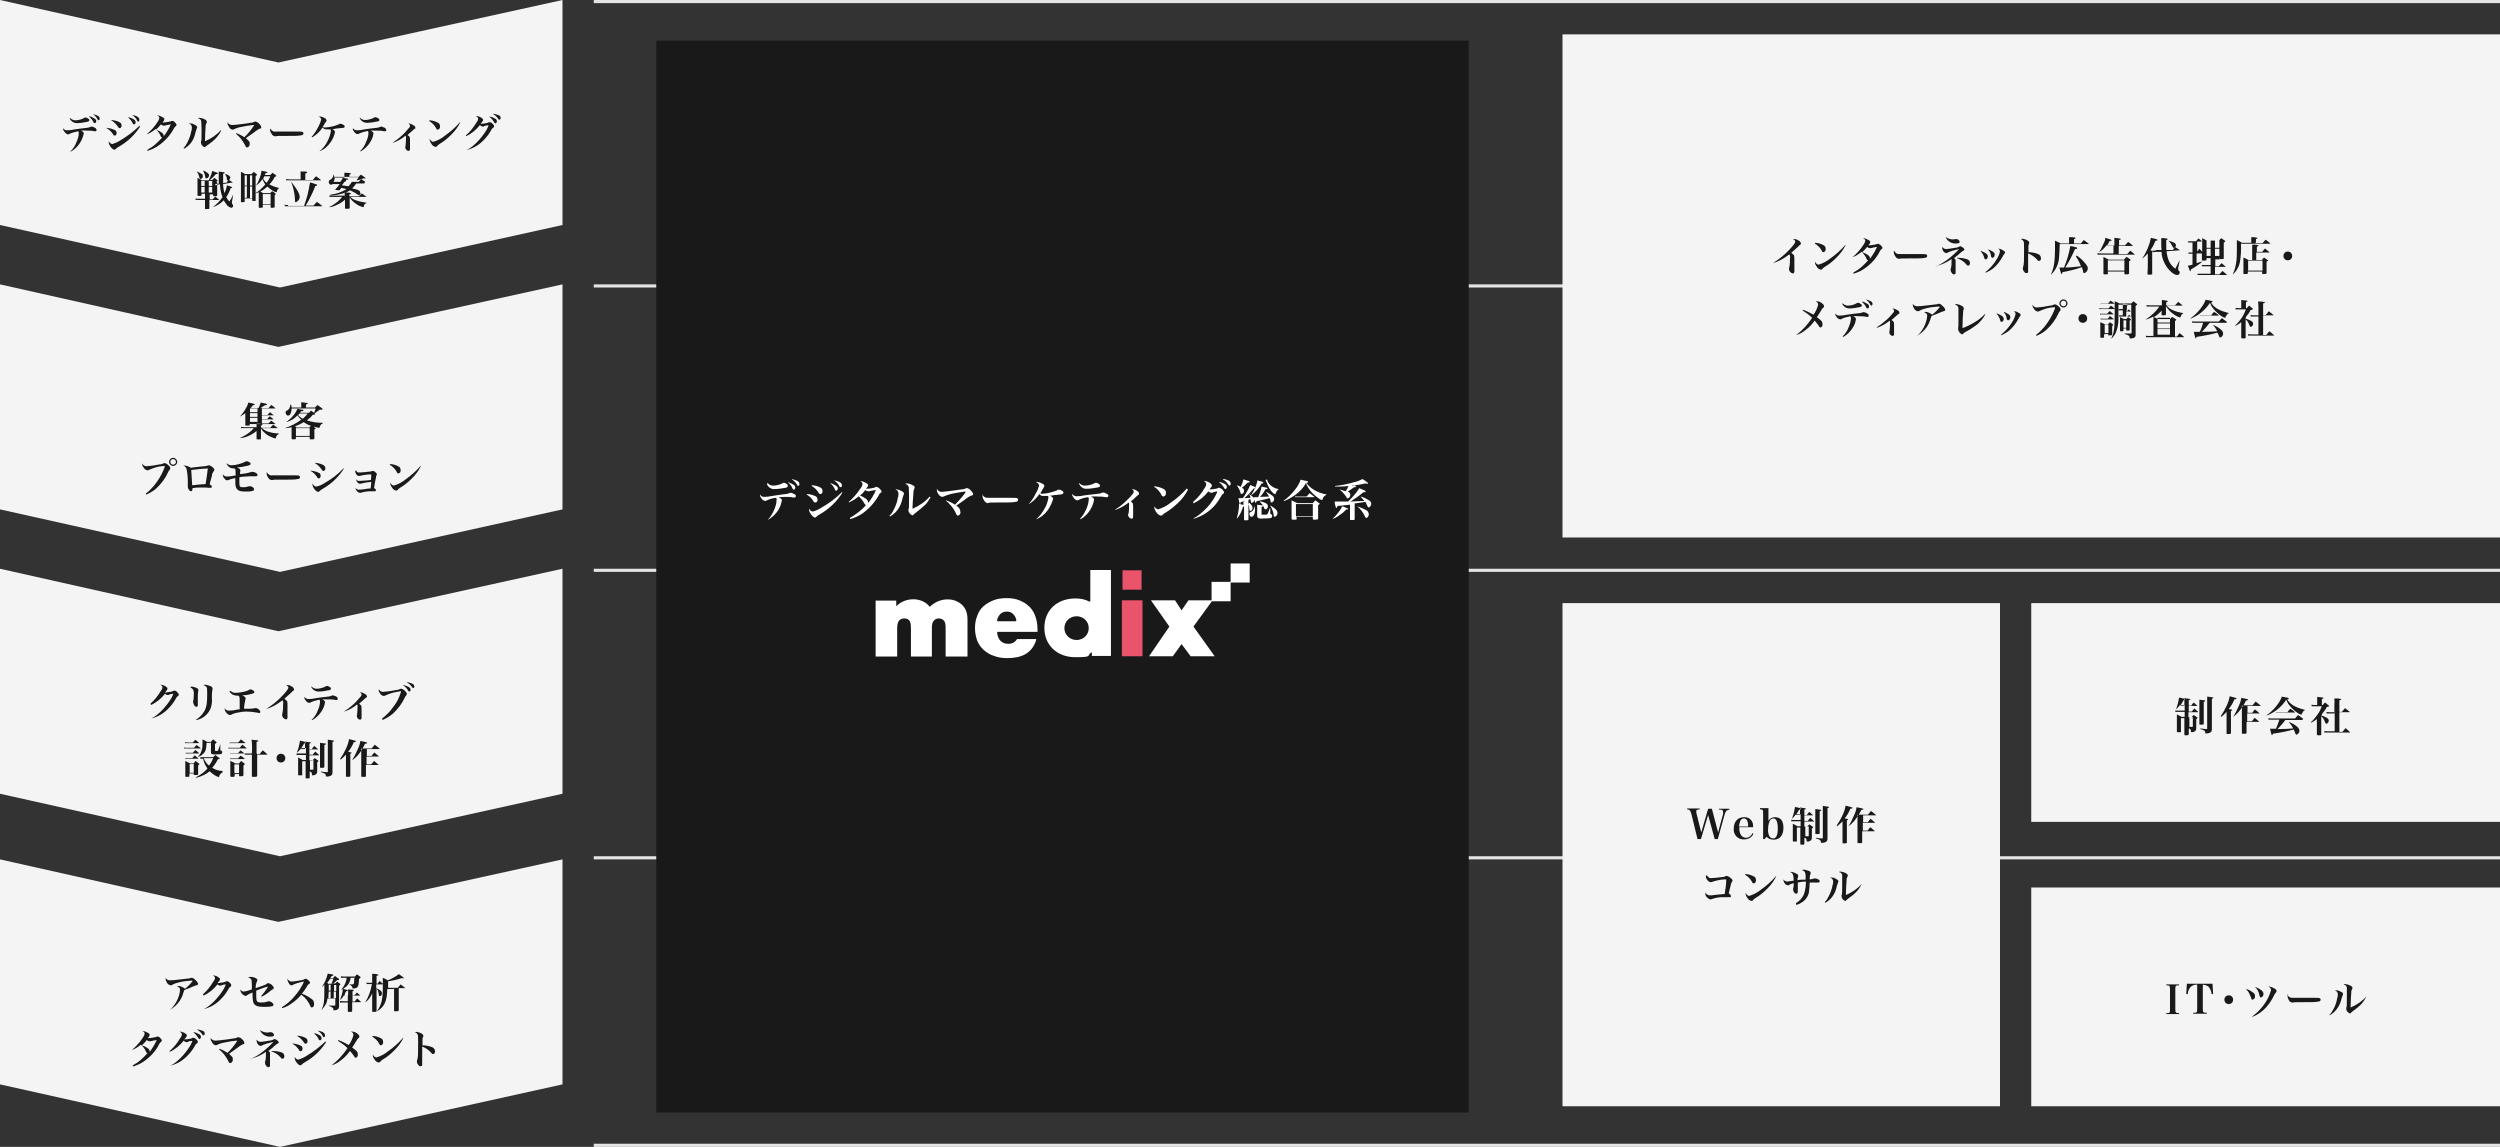
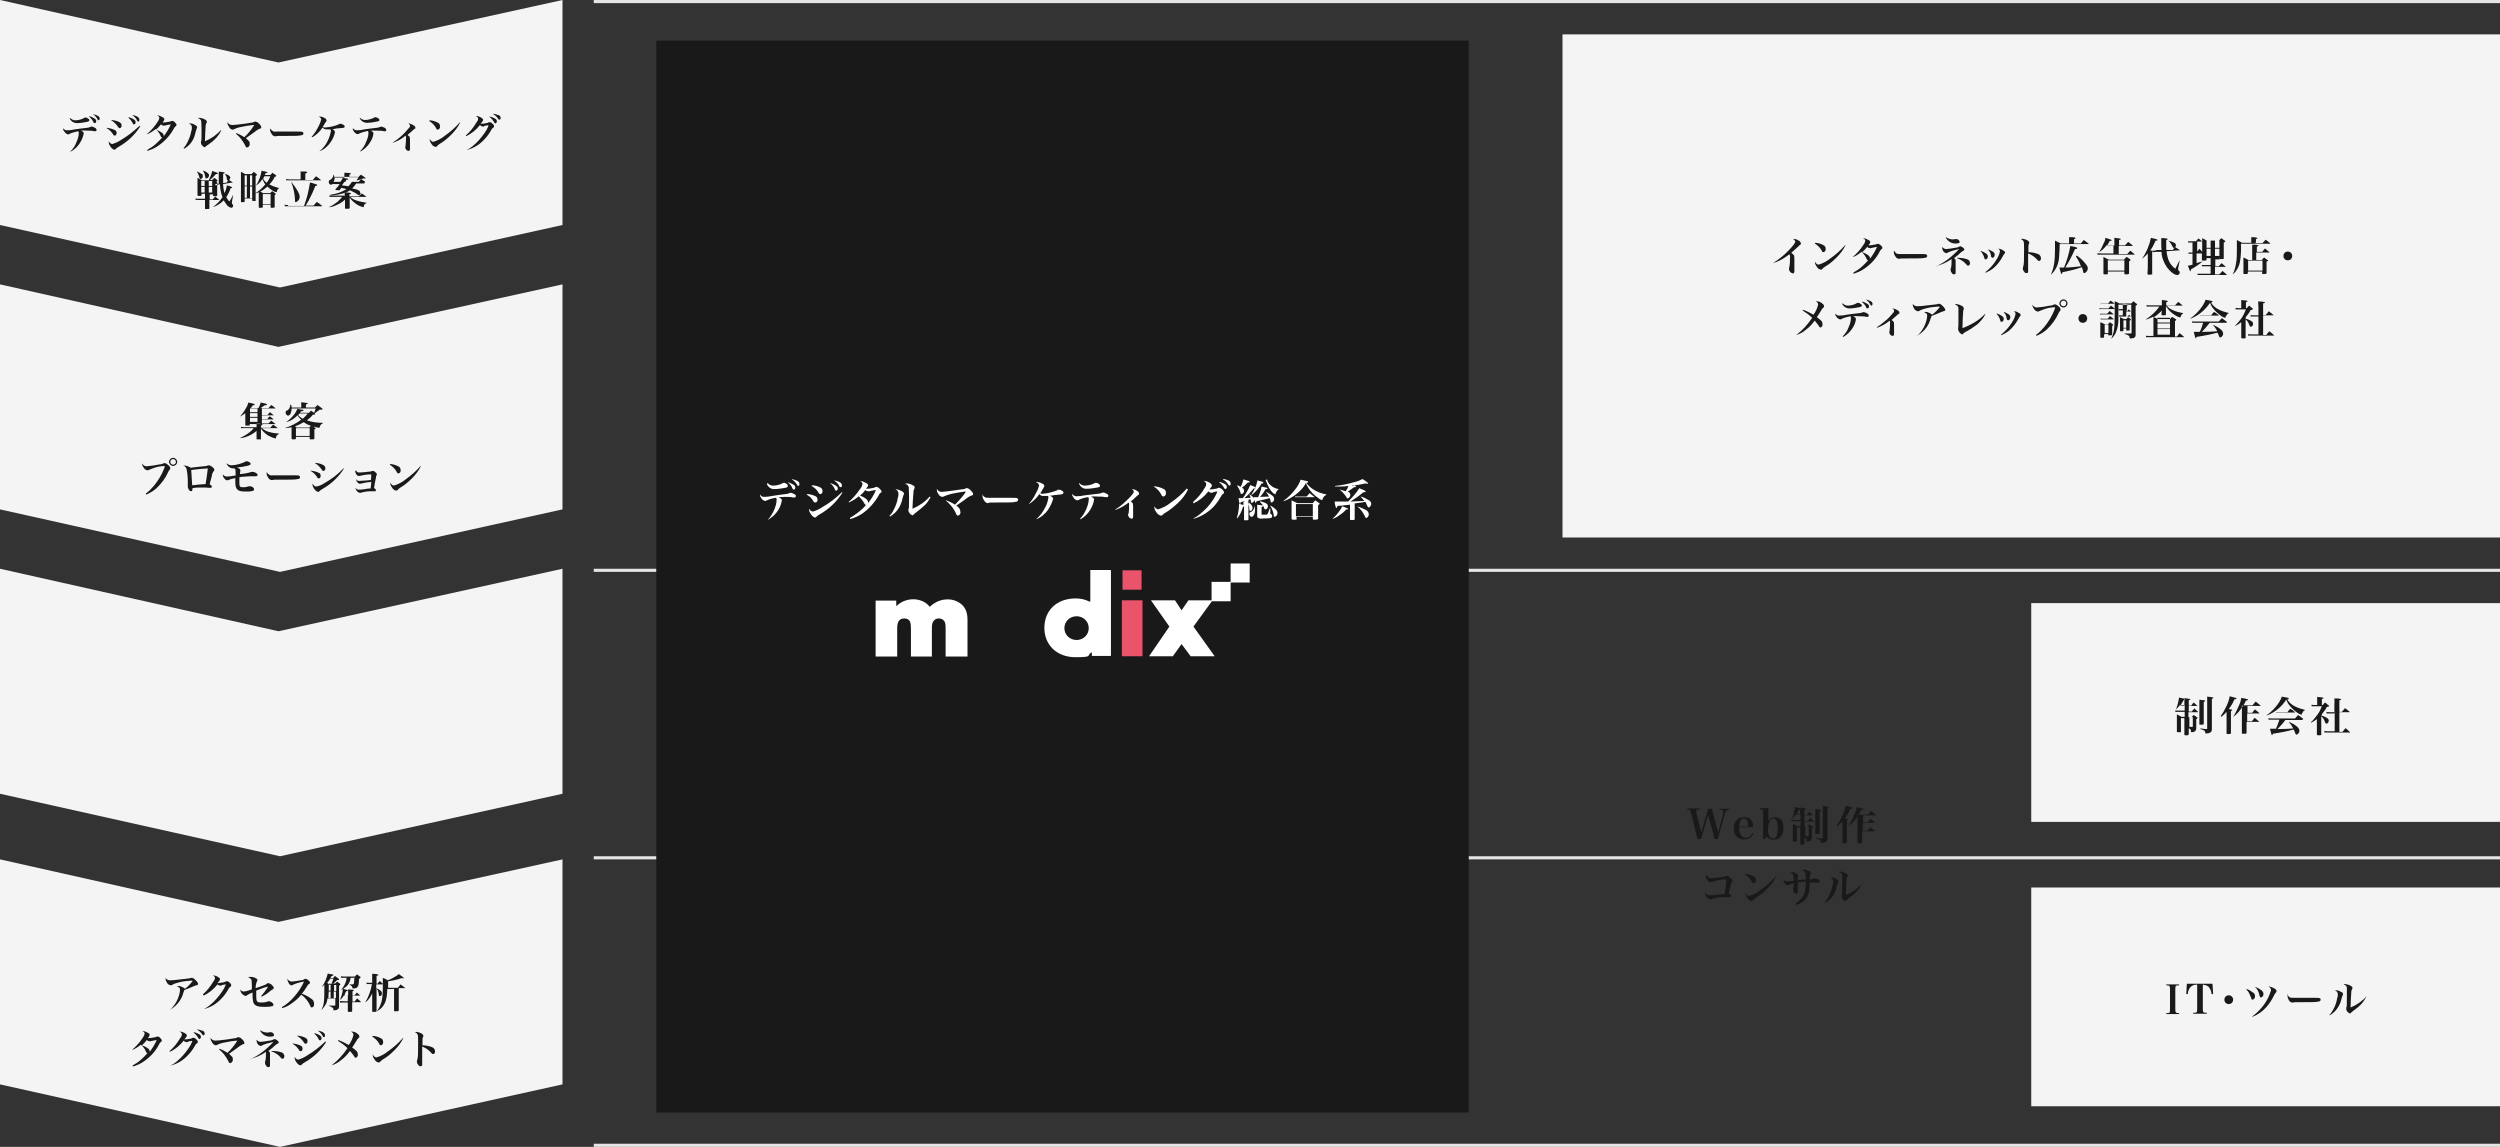
<svg xmlns="http://www.w3.org/2000/svg" id="zu" version="1.1" viewBox="0 0 800 367">
  <rect x="0" y="0" width="800" height="367" fill="#333333" stroke="none" />
  <defs>
    <style>
      .cls-1, .cls-2, .cls-3, .cls-4, .cls-5, .cls-6, .cls-7, .cls-8, .cls-9, .cls-10 {
        stroke-width: 0px;
      }

      .cls-1, .cls-5, .cls-6, .cls-7 {
        fill-rule: evenodd;
      }

      .cls-1, .cls-5, .cls-8 {
        fill: #fff;
      }

      .cls-2, .cls-6 {
        fill: #f4f4f4;
      }

      .cls-3 {
        fill: #e5e5e5;
      }

      .cls-4 {
        fill: #e9546b;
      }

      .cls-5, .cls-10 {
        display: none;
      }

      .cls-7, .cls-9, .cls-10 {
        fill: #191919;
      }
    </style>
  </defs>
  <rect id="k" class="cls-3" x="190" y="366" width="610" height="1" />
  <rect id="k-2" class="cls-3" x="190" y="274" width="610" height="1" />
  <rect id="k-3" class="cls-3" x="190" y="182" width="610" height="1" />
-   <rect id="k-4" class="cls-3" x="190" y="91" width="610" height="1" />
  <rect id="k-5" class="cls-3" x="190" width="610" height="1" />
  <g id="medix">
    <rect id="bg" class="cls-9" x="210" y="13" width="260" height="343" />
    <path id="logo" class="cls-5" d="M271.6,201.6c.4,0,1,0,1.7,0,.7,0,1.3,0,1.7,0s.9,0,1.4,0c.6,0,1.3,0,2,0s1-.1,1-.4c0-.2-.1-.3-.3-.4-.3-.1-.6-.2-.9-.3-.7-.1-1.3-.4-1.8-.9-.4-.5-.6-1.1-.6-1.7,0-4.1.3-8.2.8-12.3,0-.1,0-.3.2-.3,0,0,0,0,0,0,.1,0,.2,0,.3.2l1.5,3.4c2.3,5.3,4,9.5,5.2,12.6,0,.2.2.3.4.3.2,0,.3-.1.4-.3l7.7-15.9c0-.2.2-.3.4-.3,0,0,.1,0,.1.3v.7c.3,4.3.4,8.3.5,11.8,0,.6,0,1.2-.4,1.7-.4.4-1,.7-1.6.7-.7.1-1,.3-1,.7s.3.4.9.4c.8,0,1.6,0,2.3-.1.8,0,1.4,0,1.8,0s1.2,0,2.2,0c.8,0,1.6.1,2.4.1s.9-.1.9-.4c0-.2,0-.3-.2-.4-.2-.1-.5-.2-.8-.3-.7,0-1.4-.4-1.9-.8-.4-.4-.7-1-.7-1.6l-.3-4c-.2-2.3-.3-4.3-.4-6.1,0-1.7-.1-3.7-.1-5.8,0-.3,0-.7.3-.9.2-.3.5-.5.9-.6.6-.2,1.1-.5,1.7-.7.2,0,.5-.2.7-.3.1,0,.2-.2.2-.4,0-.3-.3-.4-.8-.4s-.8,0-1.7.1c-1.5.1-2.4.2-2.9.2h-1.3c-.2,0-.4.2-.4.4l-.7,2.8-6.3,13.2c0,.1-.2.2-.3.2-.2,0-.3-.1-.4-.3l-5.5-13.2c0-.1-.2-.7-.5-1.6,0-.3-.2-.7-.3-1,0-.2-.1-.3-.3-.4-.1-.1-.3-.2-.5-.2-.5,0-1.6,0-3.2-.1-.5,0-.9,0-1.4,0s-.9,0-1.2,0c-.3,0-.6,0-.9,0-.2,0-.3.2-.3.4,0,.2,0,.3.2.4.2.1.4.2.6.3.5,0,.9.2,1.4.4.4.1.7.3,1,.6.4.3.7.8.6,1.3,0,.3,0,.7,0,1.1-.1,3.5-.6,8.3-1.4,14.4,0,.7-.3,1.3-.7,1.8-.4.4-.9.8-1.5.9-.3,0-.6.1-.9.2-.1,0-.2.2-.2.4,0,.3.3.4,1,.4h0ZM309.9,201.6c.2,0,1,0,2.3,0,.7,0,1.3-.1,2-.1,1.3,0,2.5,0,3.5,0s1.8,0,2.5,0c1.9,0,3.7,0,5.3,0,.3,0,.5-.3.6-.6.3-.7.5-1.5.7-2.3.2-.6.3-1.2.4-1.8,0-.4-.1-.6-.4-.6-.3,0-.5.2-.6.4-.3.6-.6,1.2-1,1.7-.3.4-.6.7-1,1-.9.5-2,.7-3,.7h-2.8c-.6,0-1.2-.1-1.6-.5-.4-.5-.6-1-.5-1.6v-6.6c0-.3,0-.5.2-.7.3-.1.6-.2.9-.2h3.3c.4,0,.8.1,1,.4.3.4.5.9.6,1.3,0,.5.4.9.9,1,.2,0,.3-.2.3-.6h0c0-1.1-.1-2-.1-2.8s0-1.2.1-2.5c0-.2,0-.3-.1-.4,0-.1-.2-.2-.3-.2-.4,0-.6.3-.7.7-.1.5-.4,1-.7,1.4-.4.3-.9.5-1.4.4h-3.3c-.2,0-.4,0-.5-.2-.1-.1-.2-.3-.2-.6v-7c0-.4.2-.7.5-.9.3-.2.6-.4,1-.4h4c.9,0,1.8.3,2.4,1,.1.2.3.4.4.6.1.3.3.6.4.9.1.4.2.6.2.7,0,.2.3.4.5.4.1,0,.2,0,.3-.1.1-.1.2-.3.2-.4,0-.9-.2-1.9-.4-2.8l-.2-1c0-.1-.1-.2-.2-.3-.1,0-.3-.1-.5-.1,0,0-.4,0-.9,0s-1.2,0-2,0c-2.3,0-4.3,0-5.9,0s-1.7,0-2.8,0c-1.2,0-2.3,0-3.1,0-.2,0-.5,0-.7.1-.1,0-.2.2-.2.3,0,.3.3.5,1,.7.7,0,1.3.4,1.8.8.4.5.6,1.1.5,1.7v15.5c0,.6-.2,1.2-.6,1.7-.6.4-1.2.7-1.9.8-.7.1-1,.3-1,.7s.3.4.9.4h0ZM346.9,201.7c2.2,0,4.4-.5,6.4-1.6,1.8-1,3.4-2.5,4.5-4.4,1.1-1.8,1.6-3.8,1.6-5.9,0-2-.5-3.9-1.5-5.6-1.1-1.7-2.6-3.1-4.5-3.9-2.3-1-4.7-1.5-7.2-1.4-.4,0-1.4,0-3,.1-1.8,0-3,.1-3.5.1h-2.1c-.9,0-1.6,0-2.2,0-.2,0-.5,0-.7.1-.1,0-.2.2-.2.4,0,.2,0,.3.2.4.3.1.5.2.8.2.7,0,1.3.3,1.9.8.4.5.6,1.1.5,1.7v15.5c0,.6-.1,1.2-.5,1.7-.5.4-1.2.7-1.9.8-.3,0-.5.1-.8.2-.1,0-.2.2-.2.4,0,.3.3.4.9.4.7,0,1.4,0,2.3,0,.8,0,1.4,0,1.8,0,1,0,2.5,0,4.5.1,1.2,0,2.1,0,2.8,0h0ZM346.4,200.3c-1.2,0-2.4-.2-3.5-.7-.9-.5-1.4-1.5-1.3-2.4v-15.2c0-.5.1-.9.5-1.2.4-.3.8-.5,1.3-.5.6,0,1.4,0,2.5,0,1.6,0,3.2.4,4.5,1.3,1.4.9,2.6,2.1,3.3,3.6,1.6,3.3,1.7,7.2.2,10.6-.7,1.4-1.7,2.6-3,3.4-1.4.8-3,1.3-4.6,1.2h0ZM366.8,201.6c.9,0,1.7,0,2.5-.1,1,0,1.8,0,2.3,0s1.2,0,2.1,0c.8,0,1.6.1,2.4.1s.9-.1.9-.4c0-.2,0-.3-.2-.4-.2-.1-.5-.2-.8-.3-.7-.1-1.4-.4-2-.8-.4-.4-.7-1-.6-1.6v-15.5c0-.6.1-1.2.5-1.7.6-.4,1.2-.7,2-.8.7-.1,1-.4,1-.7,0-.3-.3-.4-.9-.4s-1.4,0-2.3,0h-2c-.5,0-1.2,0-2.1,0-1,0-1.8,0-2.4,0s-.9.2-.9.4.3.6,1,.7c.7,0,1.3.3,1.8.8.4.5.6,1.1.5,1.7v15.5c0,.6-.2,1.2-.6,1.7-.6.4-1.3.7-2,.8-.3,0-.5.1-.8.3-.1,0-.2.2-.2.4,0,.3.3.4.9.4h0ZM385.1,201.6c.7,0,1.3,0,2,0,.2,0,.6,0,1.1,0s.9,0,1.3,0h1.8c.4,0,.9,0,1.5,0s1-.1,1-.4-.4-.5-1.1-.7c-.4,0-.8-.2-1.1-.5-.3-.2-.4-.5-.5-.8,0-.4.2-.8.4-1.1l4.3-5.5c0-.2.3-.3.5-.3.3,0,.5.3.6.5l3.8,5.2c.2.3.4.6.4,1,0,.4-.2.8-.5,1-.4.3-.8.5-1.2.6-.7.2-1.1.5-1.1.7,0,.2.1.3.3.3.2,0,.5.1.7.1.7,0,1.2,0,1.6,0h2.3c.7,0,1.3,0,1.8,0s1,0,1.3,0c1,0,1.8,0,2.6,0s1-.1,1-.4-.4-.6-1.2-.8c-.6-.2-1.2-.5-1.8-.9-.6-.5-1.1-1-1.6-1.7l-5.7-7.8c-.1-.2-.2-.4-.2-.6,0-.4.3-.7.6-1l4.4-5.1c1.7-1.9,3.1-3.1,4.1-3.4.3,0,.6-.2.9-.3.2,0,.3-.2.3-.4,0-.3-.4-.4-1.1-.4-.6,0-1.1,0-1.7,0-.2,0-.6,0-1,0s-.8,0-1.2,0h-1.6c-.3,0-.8,0-1.4,0-.3,0-.5,0-.8,0-.2,0-.3.2-.3.3,0,.3.4.5,1.2.7.4,0,.8.2,1.2.4.2.2.4.4.4.7-.1.7-.4,1.3-.9,1.8l-3.5,4.5c-.1.2-.3.4-.5.4-.3,0-.5-.3-.6-.5l-3.3-4.4c-.5-.5-.8-1.1-1-1.8,0-.3.2-.5.4-.6.5-.2,1-.4,1.5-.5.3,0,.6-.2.9-.3.2,0,.3-.2.3-.4,0-.2-.1-.3-.3-.3-.2,0-.5-.1-.7,0-.2,0-.7,0-1.5,0-.9,0-1.7,0-2.3,0s-1.3,0-1.8,0-1,0-1.3,0c-.9,0-1.8-.1-2.5-.1-.2,0-.5,0-.7.1-.1,0-.2.2-.2.3,0,.2,0,.3.2.4.3.1.5.3.8.3.7.2,1.3.5,1.8.9.7.6,1.3,1.3,1.8,2l4.9,6.6c.3.3.4.6.4,1,0,.4-.2.9-.5,1.2l-4.4,5.3c-1.3,1.5-2.9,2.7-4.8,3.3-.3,0-.6.2-.9.4-.1,0-.2.2-.2.4,0,.2.1.3.3.3.2,0,.5.1.7.1h0Z" />
    <g>
      <g>
        <g>
          <rect class="cls-4" x="359.2" y="182.5" width="6.1" height="6.2" />
          <rect class="cls-4" x="359" y="192.1" width="6.6" height="17.9" />
        </g>
        <g>
          <path class="cls-8" d="M307.7,193.4c-1.2-1-2.7-1.6-4.4-1.6-2.2,0-4.1.8-5.8,2.4h0c0,0,0,0,0,0-.9-1.3-2.6-2.2-4.5-2.4-2.2-.2-4.4.5-6,2l-.2.2v-1.8h-6.6v17.9h6.9v-8.6c0-.9,0-1.9.4-2.6.4-.7,1-1,1.9-1s1.5.4,1.8,1c.3.7.3,1.6.3,2.6v8.6h6.7v-8.6c0-1.2,0-2.1.5-2.7.4-.6.9-.9,1.7-.9s1.4.3,1.8.9c.4.6.4,1.5.4,2.7v8.6h7v-11.7c0-2.4-.6-3.8-1.9-5Z" />
-           <path class="cls-8" d="M329.3,194.1c-.8-.9-1.9-1.5-3.1-2-1.2-.5-2.6-.7-4.1-.7s-3,.2-4.2.7c-1.2.5-2.3,1.1-3.2,1.9-.9.8-1.6,1.9-2,3.1-.5,1.2-.7,2.5-.7,4s.3,2.7.7,3.9c.5,1.2,1.2,2.2,2.1,3,.9.8,2,1.5,3.3,1.9,1.3.5,2.7.7,4.2.7,4.7,0,7.6-1.6,9-5,0,0,.2-.5.3-1,0,0,0-.1,0-.1,0,0,0,0,0,0-.2,0-5.5,0-6.2,0,0,0,0,0,0,.1-.7,1-1.6,1.5-3,1.4-1.8,0-3.1-1.4-3.3-3.4v-.4s12.8,0,12.8,0c0,0,.1,0,.1-.1,0,0,0-.4,0-.7,0-1.2-.2-3-.7-4.2-.4-1.2-1.1-2.3-2-3.2ZM319.1,198.7v-.5c.3-.8.6-1.3,1-1.7.5-.5,1.2-.8,2.1-.8s1.6.3,2.1.9c.4.4.7.9.9,1.7v.5c0,0-6,0-6,0Z" />
          <path class="cls-8" d="M348.8,192.5h0s0,0,0,0h-.2c-1.4-.7-2.8-1-4.4-1-6,0-10,3.8-10,9.4s4.1,9.4,9.9,9.4,3.5-.5,5.1-1.5h.2c0-.1,0,1.1,0,1.1h6.1v-27.5h-6.6v10ZM344.5,204.8c-2.2,0-3.9-1.7-3.9-3.8s1.7-3.8,3.9-3.8,3.9,1.7,3.9,3.8-1.7,3.8-3.9,3.8Z" />
          <polygon class="cls-8" points="393.8 180.3 393.8 186.2 387.7 186.2 387.7 192.1 380.3 192.1 378.1 195.3 378.1 195.3 376 192.1 368.3 192.1 374.2 200.5 367.7 210 375.3 210 378.1 206.1 381 210 388.7 210 381.9 200.5 381.9 200.5 387.8 192.4 393.8 192.4 393.8 186.4 399.9 186.4 399.9 180.3 393.8 180.3" />
        </g>
      </g>
      <path id="_デジタルマーケティング総合系" data-name="デジタルマーケティング総合系" class="cls-1" d="M245.4,154.9c.4,1,1.4,1.7,2.4,1.6,1.2,0,2.3-.2,3.5-.4.6-.1.8-.3.8-.6,0-.3-.2-.6-.5-.7-.2-.2-.5-.3-.7-.3-.2,0-.3,0-.4.1-.4.2-.8.4-1.2.5-.6.2-1.3.3-1.9.3-.7,0-1.3-.3-1.7-.8h-.1ZM245.8,166.3c1.3-.7,2.4-1.8,3.2-3,.6-1,1-2,1.2-3.2,0-.4-.2-.5-1-1,.7,0,1.4-.1,2-.1.9,0,1.8,0,2.6.2,0,0,.2,0,.3,0,.3,0,.5-.1.6-.4,0,0,0,0,0,0,0-.4-.4-.7-.8-.8-.3-.2-.6-.3-.9-.3-.1,0-.3,0-.4.1-.4.2-.8.3-1.2.3-1.7.2-3.1.4-4.3.6-.9.2-1.8.3-2.6.3-.6,0-1.1-.3-1.3-.8,0,0,0,.2,0,.3,0,.3.2.6.4.9.3.5.7.8,1.2.9.2,0,.4,0,.6-.2.9-.4,1.9-.7,2.9-.8.2.2.3.4.2.7,0,1-.3,2-.7,3-.5,1.2-1.2,2.4-2.1,3.3h.1ZM252.1,154.3c.6.5,1.2,1.2,1.5,2,0,.2.2.3.4.4.3,0,.5-.4.5-.7,0-.4-.3-.8-.6-.9-.5-.3-1.1-.6-1.7-.8h0ZM253.4,153.4c.7.4,1.3,1.1,1.7,1.8,0,.1.2.3.3.3.3,0,.5-.4.4-.7,0-.7-.7-1.1-2.4-1.5h0ZM259.7,155.5c.9.5,1.7,1.2,2.2,2.1.3.5.4.5.6.5.5,0,.8-.5.7-1,0-.4-.2-.8-.5-1-.9-.5-1.9-.8-2.9-.8h0ZM258.1,158.2c.4.3.8.6,1.2.9.4.4.7.8,1,1.3,0,.2.3.4.6.4.5,0,.8-.5.7-1,0-.4-.2-.8-.6-1-.9-.4-1.8-.7-2.8-.7h0ZM269.4,157.5c-1.9,1.9-4,3.5-6.3,4.8-.9.6-1.9,1.1-3,1.4-.6-.1-1-.5-1.2-1,0,.1,0,.3,0,.4,0,.9,1.2,2.5,1.9,2.5.2,0,.3,0,.4-.2.3-.3.7-.6,1.1-.8,3-1.7,5.5-4.1,7.3-7h-.1ZM265.7,154.7c.7.5,1.2,1.2,1.5,2,0,.2.2.3.4.3.3,0,.5-.4.5-.7,0-.6-.7-1.1-2.3-1.7h0ZM267,153.8c.7.5,1.3,1.1,1.6,1.8,0,.2.2.3.4.3.3,0,.5-.3.4-.6,0-.8-.8-1.2-2.4-1.6h0ZM272.1,166.1c1.4-.4,2.7-1,3.9-1.8,2.1-1.5,3.9-3.5,5.2-5.8.1-.3.3-.6.6-.8.2,0,.3-.2.3-.4,0-.3-.3-.6-.6-.9-.2-.3-.6-.5-1-.6-.1,0-.3,0-.4.1-.3.2-.6.2-1,.3-.5.1-1.1.2-1.7.2,0,0-.2,0-.3,0,.3-.3.6-.7.7-1.1,0-.3-.3-.6-.6-.7-.5-.3-1.1-.6-1.7-.6-.1,0-.2,0-.3,0,.4.1.8.5.8.9-.1.6-.4,1.2-.8,1.6-1,1.5-2.2,2.9-3.6,4.1v.2c1.2-.5,2.3-1.2,3.2-2,.7.7,1.3,1.4,1.8,2.3,0,.2.3.4.5.5-.7.9-1.5,1.6-2.4,2.3-.9.7-1.8,1.3-2.7,1.8v.2ZM280.3,156.8c-.6,1.5-1.5,2.9-2.5,4.2,0,0,0-.1,0-.2,0-.5-.3-.9-.7-1.2-.6-.4-1.2-.8-1.9-1,.6-.5,1.2-1.1,1.7-1.8.2.2.5.4.9.4.2,0,.3,0,.4,0,.7-.2,1.4-.3,2.2-.4h0ZM284.8,165.3c.6-.4,1.2-.8,1.7-1.3,1-1,1.7-2.3,2.1-3.7.1-.6.3-1.2.5-1.8,0-.2.2-.3.2-.5-.1-.4-.4-.7-.7-.8-.5-.3-1-.5-1.6-.6-.2,0-.4,0-.5.1.6,0,1,.6,1,1.2,0,.5,0,1-.2,1.4-.2,1.4-.7,2.7-1.4,4-.3.7-.8,1.3-1.3,1.8h.1ZM297.5,158.9c-1.5,1.7-3.4,3-5.5,3.9,0-.1,0-.3,0-.3,0-.8.2-3.8.3-4.8,0-.4,0-.7.2-1.1.1-.2.2-.4.2-.6,0-.4-.4-.7-.8-.8-.5-.3-1.1-.5-1.7-.5-.2,0-.4,0-.5.2.5,0,1,.5,1.1,1,0,.4.1,1.8.1,3.1,0,3.1,0,3.6-.2,4,0,0,0,.2,0,.3,0,.7.6,1.3,1.2,1.6.2,0,.3,0,.4-.2.2-.2.5-.4.7-.6,1.1-.8,2.1-1.7,3.1-2.6.7-.7,1.2-1.6,1.7-2.4h-.1ZM302.7,160.2c.6.5,1.2,1.1,1.7,1.7.6.7,1.1,1.5,1.5,2.4.2.5.4.7.6.7.6-.1,1-.7.8-1.3,0-.4-.1-.7-.3-1-.3-.3-.6-.7-1-.9.7-.5,1.1-.7,2.6-1.8.6-.5,1.3-1,2.1-1.4.1,0,.3,0,.4-.1.2,0,.3-.2.3-.4-.1-.5-.4-.8-.7-1.1-.3-.4-.8-.7-1.2-.8-.2,0-.3,0-.5.1-.2.1-.4.2-.6.2q-.2,0-2.8.4c-2.4.3-3.7.5-4.2.5-.7,0-1.3-.3-1.6-1,0,.1,0,.2,0,.4,0,.5.2.9.5,1.3.2.5.7.8,1.2.9.2,0,.3,0,.4-.1.9-.4,1.8-.7,2.7-.9,1.4-.3,2.7-.5,4.1-.7.2,0,.3,0,.3.1,0,.3-1.7,2.4-3.4,4.1-.9-.6-1.8-1-2.8-1.4h0ZM314.6,158.2c-.1.1-.2.3-.2.5,0,.5.2,1,.5,1.4.2.4.6.8,1,.9.2,0,.3,0,.5-.1.2,0,.4-.1.6-.1,1,0,1.1,0,1.7,0,4.2,0,5.5,0,6.2-.2.6,0,.9-.3.9-.7,0-.2,0-.3-.2-.4-.2-.2-.7-.2-2.1-.2s-1.3,0-1.6,0c-2.4,0-5,0-5.5,0-.5,0-1,0-1.4-.3-.3-.2-.5-.5-.6-.8h0ZM329.1,161.4c1.4-.8,2.6-2,3.5-3.3.3.4.8.7,1.4.6.4,0,.9,0,1.3,0,.2.1.2.3.2.5-.2,1.2-.5,2.3-1.1,3.3-.7,1.4-1.7,2.7-2.9,3.7h0c1.6-.6,2.9-1.7,3.9-3.1.7-1.1,1.3-2.3,1.6-3.5,0-.3-.3-.6-1-1,.5,0,.7,0,1.5-.2.4,0,.8,0,1-.1.5,0,.9,0,1.4-.2.2,0,.4-.2.4-.5,0-.3-.3-.5-.5-.6-.3-.2-.6-.3-1-.3-.2,0-.4,0-.5.2-1.5.6-3.1,1-4.7,1.1-.3,0-.5,0-.7-.2.2-.2.7-1.1.8-1.3s.2-.3.2-.4c.2-.2.3-.4.3-.6-.1-.4-.4-.7-.8-.8-.5-.3-1-.4-1.5-.5-.2,0-.3,0-.4.1.5.1.9.5,1,1-.2.9-.5,1.7-1,2.5-.6,1.3-1.4,2.5-2.4,3.6h0ZM345.3,154.8c.4,1,1.4,1.7,2.4,1.6,1.2,0,2.3-.2,3.5-.4.6-.1.8-.3.8-.5,0-.3-.2-.6-.5-.7-.2-.2-.5-.3-.8-.3-.2,0-.3,0-.4.1-.4.2-.8.4-1.2.5-.6.2-1.3.3-2,.3-.6,0-1.3-.3-1.7-.8h-.1ZM345.7,166.2c1.3-.7,2.4-1.8,3.2-3.1.6-1,1-2,1.2-3.2,0-.4-.1-.5-1-1,.7,0,1.4-.1,2.1,0,.9,0,1.7,0,2.6.2,0,0,.2,0,.3,0,.3,0,.5-.1.6-.4,0,0,0,0,0,0,0-.4-.4-.7-.8-.8-.3-.2-.6-.3-.9-.3-.1,0-.3,0-.4.1-.4.2-.8.3-1.2.3-1.8.2-3.2.4-4.3.5-.9.2-1.7.3-2.6.3-.6,0-1.1-.3-1.4-.8,0,0,0,.2,0,.3,0,.3.2.6.4.9.3.5.7.8,1.2.9.2,0,.4,0,.6-.2.9-.4,1.9-.7,2.9-.8.2.2.3.4.2.6,0,1-.3,2-.7,3-.5,1.2-1.2,2.4-2.1,3.3h.1ZM356.8,163.2c1.6-.5,3.1-1.4,4.4-2.4.1.3.2.6.1.9,0,.5,0,1.7-.1,2.1,0,.2,0,.5-.2.7,0,0,0,.2,0,.3,0,.6.5,1.1,1.1,1.2.3,0,.5-.3.5-.6,0,0,0,0,0,0,0-.2,0-.6,0-.9,0-1,0-1.2,0-2.1,0-.4,0-.9-.1-1.3-.2-.3-.4-.5-.7-.6.9-.7,1-.8,1.7-1.5.2-.2.5-.4.7-.6.2,0,.3-.3.3-.5,0-.3-.3-.6-.6-.8-.4-.3-.9-.5-1.5-.6-.1,0-.2,0-.3,0,.4.1.6.4.7.8,0,.3-.1.5-.3.7-.9,1.2-2,2.2-3.1,3.2-.8.7-1.6,1.3-2.5,1.8v.2ZM369.2,155.7c1.1.6,1.9,1.6,2.5,2.7,0,.3.3.4.6.5.5-.1.9-.6.8-1.2,0-.5-.2-1-.7-1.2-.9-.5-2-.8-3.1-.9v.2ZM379.8,156.3c-1.5,1.7-3.2,3.2-5.1,4.5-1.2,1-2.6,1.7-4.1,2.2-.5-.1-1-.5-1.2-1,0,.1,0,.2,0,.4,0,.6.3,1.1.7,1.6.3.5.8.9,1.4,1,.2,0,.5-.1.6-.3.2-.2.5-.5.8-.6,1.5-.9,2.8-2,4.1-3.2,1.3-1.2,2.4-2.7,3.2-4.3h-.2ZM390.1,154.3c.7.5,1.2,1.1,1.6,1.8.2.4.3.4.4.4.3,0,.5-.4.5-.7,0-.4-.3-.8-.8-1-.5-.3-1.1-.5-1.7-.6h0ZM391.3,153.4c.7.4,1.3.9,1.7,1.6.2.3.3.4.4.4.3,0,.5-.4.4-.7,0-.5-.4-.9-.8-1-.5-.2-1.1-.4-1.6-.4h0ZM381.9,161.1c1.9-.9,3.5-2.2,4.8-3.9.2.3.5.4.9.5,0,0,.1,0,.2,0q.2,0,.5-.2c.3-.1.7-.2,1-.2,0,0,.1,0,.2,0,0,0,0,0,0,0,0,0,0,0,0,0h0s0,0,0,0c0,0,0,0,0,0,0,0,0,0,0,.2-.4.8-.8,1.7-1.3,2.4-1.1,1.8-2.6,3.3-4.2,4.6-.6.5-1.3,1-2,1.3v.2c2.4-.7,4.5-2,6.2-3.7,1-1,1.8-2.2,2.5-3.4.2-.4.4-.7.7-.9.2,0,.3-.3.3-.4,0-.3-.3-.7-.5-.9-.3-.3-.6-.5-1-.6-.1,0-.2,0-.3,0-.3.2-.6.3-.9.3-.5.1-1.1.2-1.7.2,0,0-.2,0-.3,0q.3-.4.4-.5c.2-.2.4-.4.4-.7,0-.3-.2-.5-.4-.7-.5-.4-1.2-.7-1.9-.8-.1,0-.3,0-.4,0,.3,0,.5.3.7.5.1.1.2.3.2.5,0,.5-.3,1-.6,1.4-.9,1.6-2.2,3.1-3.6,4.3h0ZM397.9,160.2v1.4c-.3-.1-.6-.2-1.4-.4,0,1.5-.3,3.1-.7,4.6h.2c.8-1.1,1.4-2.3,1.8-3.7,0,0,.2,0,.3,0v1.1c0,1.1,0,1.1,0,3,0,.3,0,.3.4.3.8,0,1,0,1-.3h0q0-.9,0-3.2v-3.1c.2,0,.4-.1.4-.1h.3c0,.2,0,.3.1.7,0,.3,0,.4.3.4.5-.1.8-.6.8-1,0-.5-.4-1-1.7-1.8h0c.2.4.4.8.5,1.2-1.1,0-1.3.1-2,.1,1.1-.9,2.1-2,3-3.1.4,0,.6,0,.6-.2s0-.2-1.7-.9c-.4.9-.8,1.7-1.3,2.5-.3.6-.7,1.2-1.1,1.7h-.5c-.1,0-.2,0-.3,0-.1,0-.3,0-.6,0,.3,1.5.3,1.8.5,1.8s.2-.2.2-.5c.4-.1.5-.1,1-.3h.4ZM405.2,157.5c.3.4.6.9.9,1.4-.7,0-2.4.1-2.9.1.7-.7,1.3-1.6,1.8-2.5.4,0,.6,0,.6-.2s0-.2-1.9-.6c-.2,1.2-.6,2.3-1.1,3.4h-.3c-.4,0-.7,0-1.1,0q.4,1.8.6,1.8c.1,0,.2-.1.3-.5,1.8-.4,3.5-.8,4.2-1,.1.4.3.7.3,1.1,0,.2.2.3.3.3.5-.1.9-.6.8-1.2,0-.7-.5-1.1-2.5-2.2h-.1ZM395.9,155.5c.5.7.9,1.5,1.1,2.3,0,.2.1.3.3.3.5-.1.8-.6.8-1.1,0-.4-.3-.8-.7-.9.7-.5,1.3-1.1,1.9-1.7.4,0,.6,0,.6-.2s0-.2-2-.8c-.2.8-.5,1.7-.9,2.4-.3-.2-.7-.4-1-.5h0ZM403.2,160.6c.6.6,1.1,1.3,1.4,2.1,0,.2.2.3.4.3.5-.1.8-.6.7-1.1,0-.6-.5-1-2.4-1.5h0ZM401.4,162c0,.7-.3,1.3-.9,1.7q-.3.2-.4.2c-.2.1-.3.3-.3.5,0,.4.2.9.6,1,0,0,0,0,0,0,.7,0,1.2-1,1.2-2.1,0-.5,0-.9-.2-1.4h-.2ZM406.5,161.9c.6.9.9,1.9,1.1,2.9,0,.2,0,.3,0,.4,0,0,.1.1.3.2.6-.2.9-.7.9-1.3,0-.7-.7-1.4-2.2-2.3h-.1ZM402.3,163.6q0,.5,0,1.4c0,.3,0,.6.4.8.5.2,1.1.2,1.6.1.7,0,1.5,0,2.2-.1.4,0,.6-.4.6-.7,0-.3-.2-.5-.4-.6-.2,0-.2-.2-.2-.3,0,0,0,0,0,0h0c0,0,0-1.5,0-1.5h-.2c-.2.6-.4,1.2-.7,1.8-.2.2-.2.2-.9.2-.3,0-.7,0-1,0,0,0,0-.2,0-.2v-2.3c.3,0,.5-.2.5-.3s-.2-.2-1-.3c-.2,0-.5,0-.9-.1,0,.4,0,.9,0,1.3v.9h0ZM405,153.7c.1.2.2.4.3.6.4,1.2,1,2.3,1.8,3.2.3.3.6.5,1,.7,0,0,0,0,.1-.2,0-.2.1-.4.3-.7.1-.3.3-.5.6-.6v-.2c-1-.2-1.9-.6-2.6-1.3-.5-.4-.8-1-1-1.6,0,0,0-.1,0-.2l-.5.2ZM399.3,160.8c.3.7.5,1.5.5,2.2,0,.4,0,.5.3.5.5-.1.8-.6.7-1.1,0-.5-.5-1.1-1.4-1.8h0ZM400.5,158.4c1.3-1,2.4-2.2,3.2-3.7.4,0,.6,0,.6-.2-.2-.3-.6-.5-1-.5-.2,0-.5-.2-.9-.3-.3,1.6-1,3.2-2,4.6h.1ZM411,160.3c1.3-.5,2.5-1.2,3.6-2,1.3-1,2.5-2.2,3.3-3.7.8,2,2.2,3.6,4,4.8.3.3.7.5,1.1.6,0,0,.2,0,.2-.1.1-.7.6-1.3,1.2-1.5v-.2c-1.2-.2-2.4-.6-3.5-1.2-1.1-.6-2.1-1.4-2.9-2.5.4,0,.6-.1.6-.3s0-.2-2.4-.7c-.4,1.2-1,2.2-1.8,3.2-1,1.3-2.2,2.5-3.6,3.5v.2ZM414.4,159.1c.3,0,.5,0,.8,0h5.2c.1,0,.2,0,.2,0,0,0,0-.1,0-.1-.7-.5-.9-.7-1.5-1.2l-1,1.1h-2.7c-.3,0-.6,0-.9-.1v.5ZM414.7,165.4h5.4v.6c0,.2.1.3.5.3.3,0,.7,0,1-.1.1,0,.2-.2.2-.3h0c0-1.8,0-2.5,0-4.3.4-.2.5-.3.5-.4,0,0,0-.2-.2-.2-.5-.4-.7-.5-1.2-.9l-.8.9h-5c-.6-.3-1.2-.6-1.8-.9,0,.6,0,1.1,0,2.4s0,2.3,0,3.4h0c0,.3.1.4.5.4.3,0,.6,0,.9,0,.2,0,.3-.2.2-.4v-.4h0ZM414.7,161.3h5.4v3.9h-5.4v-3.9ZM432,163.6c0,.8,0,1.6,0,2.5h0c0,.2,0,.3.3.3h0c.1,0,.3,0,.4,0,.7,0,.8,0,.8-.4,0-1.5,0-1.7,0-2.3v-2.6c1.2-.2,2.5-.3,3.4-.5.2.2.3.5.4.8.1.3.3.5.4.8,0,.1.2.2.3.2.5-.2.8-.7.8-1.2,0-.5-.4-1-.9-1.2-.8-.5-1.6-.9-2.4-1.1h-.1c.4.5.8.9,1.2,1.4-1.5,0-3.4.2-4.5.2,1.5-.9,2.9-1.9,4.2-3,.1,0,.3,0,.4,0,.2,0,.3,0,.3-.2,0-.2-.2-.3-1.1-.7-.2,0-.5-.2-.9-.4-1,1.6-2.3,3-3.6,4.3h-1.6c-.7,0-1.1,0-1.2,0-.5,0-1,0-1.5,0,0,.7.2,1.3.4,2,0,0,.1,0,.2,0,.1,0,.2-.1.3-.6q.5,0,1.3-.1c1.6-.2,1.6-.2,2.7-.3v2.4h0ZM432.6,155.4c1.5-.1,2.9-.4,4.4-.7.2,0,.4.1.6.1,0,0,.2,0,.2-.1,0-.2-.2-.3-1-.9-.2-.1-.4-.3-.8-.5-.8.4-1.7.8-2.7,1-2,.6-4.1,1-6.1,1.2v.2c2,0,3.1,0,4.3-.2-.2.6-.5,1.2-.9,1.7-.7-.2-1.3-.4-2-.6h0c.9.7,1.6,1.5,2.2,2.4.2.4.3.5.5.5.5-.2.8-.6.8-1.2,0-.4-.3-.8-.8-1,.3-.2.6-.4.9-.6l1.1-.8c.1,0,.2,0,.3,0h0c.2,0,.3,0,.3-.2s-.1-.2-.9-.5h-.1ZM426.6,166c.8-.3,1.5-.7,2.1-1.2.8-.5,1.5-1.1,2.1-1.8.2,0,.4,0,.6,0,0,0,0,0,0-.1,0-.2-.1-.2-1.9-.9-.2.5-.5,1-.8,1.4-.7,1-1.4,1.8-2.3,2.6h.1ZM434.3,162c1.1.9,1.9,2,2.5,3.3.2.4.3.5.4.5.5-.2.9-.8.8-1.3,0-.6-.5-1.2-1.1-1.4-.8-.4-1.7-.8-2.6-1.1h0Z" />
    </g>
  </g>
  <g id="_" data-name=" ">
    <path id="b_" data-name="b " class="cls-6" d="M0,275l89.1,20,90.9-20v72l-90.4,20L0,347v-72Z" />
    <path id="b_2" data-name="b 2" class="cls-6" d="M0,182l89.1,20,90.9-20v72l-90.4,20L0,254v-72Z" />
    <path id="b_3" data-name="b 3" class="cls-6" d="M0,91l89.1,20,90.9-20v72l-90.4,20L0,163v-72Z" />
    <path id="b_4" data-name="b 4" class="cls-6" d="M0,0l89.1,20L180,0v72l-90.4,20L0,72V0Z" />
    <path id="_アクセス解析_タグマネジメント" data-name="アクセス解析 タグマネジメント" class="cls-7" d="M54.2,323.2c.7-.3,1.3-.8,1.9-1.3,1.1-1,1.9-2.2,2.4-3.6,0-.2.2-.7.5-1.5,1.6-.6,2.1-.8,3.2-1.3.2,0,.3-.1.5-.2.1,0,.3,0,.4-.1.2,0,.3-.2.3-.4-.2-.6-.6-1-1.1-1.4-.2-.3-.5-.4-.9-.5,0,0-.2,0-.2,0-.2.1-.5.2-.8.2-.5,0-1.2.2-3.5.4-.8.1-1.6.2-2.5.2-.6,0-1.2-.3-1.4-.8,0,.1,0,.2,0,.4,0,.4.2.7.4,1.1.2.5.7.8,1.2.9.2,0,.4,0,.6-.2.7-.4,1.5-.6,2.3-.8,1.2-.3,2.4-.4,3.6-.5.4,0,.5,0,.5.2-.7.9-1.5,1.7-2.4,2.4-.6-.5-1.3-.8-2-.9-.2,0-.4,0-.5.2.2,0,.4.1.6.3.2.1.3.4.3.6,0,1-.3,2-.7,3-.5,1.3-1.4,2.5-2.4,3.5h.1ZM65.1,318.6c1.8-.8,3.3-2.1,4.5-3.6.2.2.5.4.8.4,0,0,0,0,.2,0q.2,0,.5-.2c.3,0,.7-.2,1-.2,0,0,0,0,.1,0,0,0,0,0,0,0,0,0,0,0,0,0h0s0,0,0,0c0,0,0,0,0,0,0,0,0,.1,0,.2-.3.8-.7,1.5-1.2,2.2-1.1,1.6-2.4,3.1-3.9,4.3-.6.5-1.2.9-1.9,1.2h0c2.2-.5,4.1-1.7,5.6-3.3.9-.9,1.7-2,2.3-3.1.1-.3.4-.6.7-.8.1,0,.2-.2.2-.4,0-.3-.2-.6-.5-.8-.2-.3-.5-.5-.9-.5-.1,0-.3,0-.4.1-.3.2-.6.2-.9.3-.4,0-.9.1-1.4.2,0,0-.2,0-.3,0,.2-.3.4-.5.4-.5.2-.2.3-.4.4-.7,0-.3-.2-.5-.4-.6-.5-.4-1.1-.6-1.7-.7-.1,0-.2,0-.3,0,.2,0,.5.2.6.4.1.1.2.3.2.4,0,.5-.3.9-.6,1.3-.9,1.5-2,2.9-3.3,4h.1ZM83.6,319c1.1-.5,2-1.1,2.9-1.9.2-.2.5-.3.7-.5.2,0,.4-.2.4-.5,0-.3-.3-.6-.5-.8-.3-.4-.8-.6-1.3-.7-.2,0-.3,0-.4.2-.3.2-.6.4-1,.5-.5.2-1.9.7-2.6.9,0-.7.1-1.4.4-2.1,0-.1.1-.3.2-.4,0-.3-.3-.6-.6-.7-.5-.3-1.1-.4-1.7-.4-.2,0-.5,0-.7.2.5,0,.9.4,1.1.8.1,1,.1,2,.1,3-.8.3-1.7.6-2.6.7-.5,0-.9-.3-1.1-.7,0,0,0,.1,0,.2.1.9.7,1.6,1.6,1.9.2,0,.3,0,.5-.2.6-.4,1.2-.7,1.8-.9,0,1.1,0,2.2.3,3.3.4.9,1.3,1.3,3.3,1.3.9,0,1.7,0,2.6-.2.3,0,.5-.2.5-.5,0-.3-.3-.6-.6-.8-.2-.1-.5-.2-.7-.3-.1,0-.2,0-.3,0-.7.3-1.5.4-2.3.4-1.4,0-1.6-.3-1.6-2s0-1.2,0-1.8c1.2-.5,2.5-1,3.7-1.3,0,0,0,0,0,0,0,.2-.1.3-.2.5-.6.9-1.2,1.7-1.9,2.5h.1ZM90.3,322.6c1.1-.3,2.1-.8,3-1.5,1.2-.8,2.2-1.7,3.1-2.8,1.3.9,2.3,2.2,2.9,3.6,0,.3.3.5.5.5.5-.1.8-.6.7-1.2,0-.5-.2-1-.5-1.3-1-.8-2.1-1.5-3.4-1.9.6-.7,1.1-1.5,1.6-2.3.2-.4.4-.7.8-.9.1,0,.2-.2.2-.3,0-.3-.2-.5-.4-.7-.3-.3-.6-.5-.9-.6-.1,0-.2,0-.4.1-.4.2-.8.4-1.3.4-.9.2-1.9.3-2.8.4-.6,0-1.1-.3-1.4-.9,0,0,0,.2,0,.3,0,.4.2.8.4,1.1.2.4.5.7.9.7.2,0,.3,0,.5-.2,1.1-.5,2.3-.8,3.5-1-.8,1.8-1.9,3.4-3.2,4.9-1.1,1.3-2.4,2.4-3.9,3.3h0ZM106.5,314.9q.5-.4,1.4-1.3s0,0,.1,0c0,0,.2,0,.3,0,0,0,.2,0,.2-.2,0-.1-.1-.3-.3-.3-.4-.3-.5-.4-1-.8-.3.3-.4.4-.6.7h-.9c.2-.2.2-.3.4-.7.2,0,.5,0,.6-.3,0-.1-.1-.2-.4-.2-.2,0-.4-.1-.6-.1-.2,0-.4,0-.8-.2-.2.8-.5,1.7-.8,2.4-.3.6-.6,1.3-1.1,1.8h0c.3,0,.6-.3.8-.6,0,.2,0,.4,0,.6,0,4.9-.1,5.9-1,7.5h0c.6-.5,1.1-1.2,1.5-1.9.3-.6.4-1.2.5-1.8h2.5v2.1c0,.2,0,.2-.3.2s-.3,0-.8,0c-.4,0-.4,0-1.1,0h0c1.4.6,1.6.7,1.6,1.3,0,.2,0,.2.2.2.5,0,.9-.1,1.3-.4.2-.2.3-.6.3-.9,0-1.2,0-2,0-2.3v-4.3c.2,0,.4-.2.4-.4,0-.1-.1-.2-.2-.3-.4-.3-.5-.3-.8-.6-.3.3-.4.4-.6.6h-.9ZM105.2,314.9c-.2-.2-.3-.2-.5-.4.3-.4.7-.8.9-1.3h1.1c-.2.6-.4,1.1-.6,1.6h-.9,0ZM107.5,319.4h-.7v-2.1h.7v2.1ZM105.1,319.4c0-.6,0-1.2.1-2.1h.6v2.1h-.7ZM105.2,317v-1.9h.6v1.9h-.6ZM106.9,315.2h.7v1.9h-.7v-1.9ZM110.3,318.1c.2-.3.2-.5.5-.9.5-.1.5-.1.5-.2,0-.2-.3-.3-.5-.3,0,0-.3,0-.6-.2-.1,0-.3,0-.5-.2,0,1.2-.4,2.4-.9,3.6h.1c.5-.4.9-.9,1.2-1.4h1.2c0,1.1,0,1.7,0,1.9h-1.1c-.5,0-.9,0-1.4-.1v.5c.5,0,1,0,1.4,0h1.1c0,.9,0,1.5,0,2.7,0,.3,0,.3.5.3.8,0,.9,0,.9-.4q0-.7,0-2.7h2.6c.1,0,.2,0,.2,0,0,0,0,0,0-.1-.5-.5-.6-.6-1.2-1.1-.4.4-.5.6-.8,1h-.7v-1.9s2.3,0,2.3,0c.1,0,.2,0,.2,0,0,0,0,0,0,0-.5-.4-.6-.6-1.1-1-.3.4-.4.5-.8.9h-.6v-1.3c.4-.1.4-.2.4-.3,0-.2-.3-.2-1.8-.3q0,.5,0,1.9h-1ZM113.4,312.7c-.1,2.2-.1,2.3-.7,2.3s-.3,0-.4,0c-.2,0-.4,0-.6,0h0c.9.5,1,.6,1.1,1.2,0,.1,0,.1.2.1.3,0,.5,0,.8-.1.2,0,.5-.2.6-.4.3-.3.4-.7.5-2.6.2,0,.3-.2.3-.2,0,0,.2-.1.2-.2,0-.1-.1-.3-.2-.3-.4-.3-.5-.4-1-.7-.2.2-.4.4-.6.7h-3.1c-.5,0-.9,0-1.4-.1v.5c.5,0,1,0,1.4,0h.4c0,.6-.2,1.2-.4,1.7-.3.8-.8,1.5-1.4,2.1h0c.7-.2.8-.3.9-.4.4-.3.9-.6,1.2-1,.6-.7.9-1.5,1-2.4h1.4ZM126.1,316.3v3.4c0,1.2,0,1.8,0,3.6,0,.3,0,.3.5.3.8,0,1,0,1-.4,0-1.2,0-2.5,0-3.6v-3.4h1.9c0,0,.2,0,.2,0,0,0,0-.1-.1-.1-.6-.5-.8-.6-1.4-1.1-.4.5-.5.6-.9,1.1h-3.1q0-1.6,0-2.1c1.5-.2,2.9-.5,4.3-1,.2,0,.4,0,.5.1,0,0,.2,0,.2-.1,0,0,0,0,0,0,0-.2-.3-.4-1.6-1.3-.3.3-.7.6-1.1.8-.8.5-1.6.9-2.4,1.2-.6-.4-.9-.5-1.6-.8,0,.7,0,.9,0,2.3,0,1.8,0,3.6-.4,5.3-.3,1.1-.8,2.2-1.5,3.1h.1c.5-.3,1-.7,1.4-1.1.9-.9,1.4-2.1,1.6-3.4.1-.7.2-1.3.2-2,0-.1,0-.4,0-.6h2ZM120.5,314.5v-2.2c.4-.2.6-.2.6-.3,0,0,0-.1-.2-.2-.6-.1-1.2-.2-1.8-.2,0,.3,0,.7,0,1v1.9h-1c-.3,0-.6,0-.8-.1v.5c.3,0,.6,0,.8,0h.9c-.3,2-1,4-2.1,5.8h.1c.9-.7,1.6-1.7,2.1-2.8v1q0,3.2,0,4.6c0,.3,0,.3.5.3.7,0,.9,0,.9-.4h0q0-1.9,0-3.5v-3.6c.4.5.6,1.1.7,1.8,0,.2,0,.3.1.5,0,0,.1.2.2.2.5-.1.8-.5.7-1,0-.6-.5-1-1.8-1.6v-1.2h2.1c0,0,.1,0,.1,0,0,0,0,0,0-.1-.5-.4-.6-.6-1.1-1-.3.4-.4.5-.7.9h-.3,0ZM42.5,341.3c1.3-.4,2.5-.9,3.6-1.7,2-1.4,3.7-3.2,4.8-5.4.1-.3.3-.5.6-.8.1,0,.2-.2.3-.4,0-.3-.3-.6-.5-.8-.2-.3-.5-.5-.9-.5-.1,0-.3,0-.4.1-.3.1-.6.2-.9.2-.5.1-1,.2-1.5.2,0,0-.1,0-.3,0,.3-.3.5-.6.6-1,0-.3-.3-.6-.6-.7-.5-.3-1-.5-1.5-.6-.1,0-.2,0-.3,0,.4.1.7.4.8.8-.1.6-.4,1.1-.7,1.5-.9,1.4-2.1,2.7-3.4,3.8h0c1-.3,2-1,2.9-1.7.7.6,1.2,1.3,1.6,2.2,0,.2.2.4.5.5-.7.8-1.4,1.5-2.2,2.2-.8.7-1.6,1.2-2.5,1.7h0ZM50.2,332.7c-.6,1.4-1.4,2.7-2.3,3.9,0,0,0,0,0-.1,0-.5-.3-.9-.7-1.1-.5-.4-1.2-.7-1.8-.9.6-.5,1.1-1.1,1.6-1.7.2.2.5.4.8.4.1,0,.3,0,.4,0,.7-.2,1.3-.3,2-.4h0ZM61.9,330.4c.6.4,1.1,1,1.5,1.7.2.3.3.4.4.4.3,0,.5-.4.5-.7,0-.4-.3-.8-.7-.9-.5-.3-1-.5-1.5-.6h0ZM63.1,329.5c.7.4,1.2.9,1.6,1.5.2.3.2.3.4.3.3,0,.4-.3.4-.6,0-.4-.3-.8-.8-.9-.5-.2-1-.3-1.5-.4h0ZM54.3,336.6c1.8-.8,3.3-2.1,4.5-3.6.2.3.5.4.8.5,0,0,0,0,.2,0q.2,0,.5-.2c.3-.1.6-.2,1-.2,0,0,.1,0,.2,0,0,0,0,0,0,0,0,0,0,0,0,0h0s0,0,0,0c0,0,0,0,0,0,0,0,0,0,0,.2-.3.8-.7,1.5-1.2,2.2-1.1,1.6-2.4,3.1-3.9,4.3-.6.5-1.2.9-1.9,1.2h0c2.2-.5,4.1-1.7,5.6-3.3.9-.9,1.7-2,2.3-3.1.1-.3.4-.6.7-.8.1,0,.2-.2.2-.4,0-.3-.2-.6-.5-.8-.2-.3-.6-.5-.9-.5,0,0-.2,0-.3,0-.2.2-.5.3-.8.3-.5.1-1,.2-1.5.2,0,0-.1,0-.3,0q.3-.4.4-.5c.2-.2.3-.4.4-.7,0-.3-.2-.5-.4-.6-.5-.4-1.1-.6-1.7-.7-.1,0-.2,0-.3,0,.2,0,.4.2.6.4.1.1.2.3.2.5,0,.5-.3.9-.6,1.3-.9,1.5-2,2.9-3.3,4h0ZM70.1,335.8c.6.5,1.1,1,1.6,1.6.5.7,1,1.4,1.4,2.2,0,.3.3.6.6.6.5-.1.9-.7.8-1.2,0-.3,0-.7-.3-.9-.3-.3-.6-.6-.9-.9.6-.4,1-.7,2.4-1.7.6-.5,1.2-.9,1.9-1.3.1,0,.2,0,.4-.1.2,0,.2-.2.2-.4-.1-.4-.3-.8-.7-1.1-.3-.4-.7-.6-1.2-.7-.2,0-.3,0-.4.1-.2.1-.3.2-.5.2q-.2,0-2.6.4c-2.2.3-3.4.4-3.9.4-.6,0-1.2-.3-1.5-.9,0,.1,0,.2,0,.3,0,.4.2.8.5,1.2.2.4.6.8,1.1.9.1,0,.3,0,.4-.1.8-.4,1.7-.7,2.5-.8,1.3-.3,2.6-.5,3.8-.6.2,0,.2,0,.2.1-.9,1.4-1.9,2.7-3.1,3.8-.8-.5-1.7-1-2.6-1.3h0ZM83.3,329.9c.7,1.3,2.1,2,3.5,1.8.6,0,.9-.2.9-.5-.1-.5-.5-.9-1.1-.9-.1,0-.2,0-.3,0-1,.3-2.1,0-3-.6h-.1ZM79.9,338.9c1.9-.4,3.6-1.2,5.2-2.3,0,.2,0,.5,0,.7,0,.8,0,1.7-.3,2.5,0,0,0,.2,0,.3,0,.3.1.6.3.8.1.3.4.6.8.6.3,0,.6-.3.5-.6,0,0,0,0,0,0,0-.2,0-.4,0-.7,0-.3,0-1.5,0-1.7v-.7c0-.3,0-.6,0-.9-.1-.2-.3-.5-.5-.6.5-.4.9-.7,1.4-1.1.4-.4.7-.7.9-.8.2-.2.4-.3.7-.5.2,0,.3-.2.3-.3,0-.2-.2-.5-.4-.6-.2-.2-.5-.4-.8-.5-.1,0-.3,0-.4.1-.4.2-.9.4-1.4.4-.9.2-1.9.3-2.8.4-.5,0-1-.3-1.3-.7,0,0,0,.2,0,.3,0,.3.1.5.2.8.2.5.6.8,1.1.9.2,0,.3,0,.5-.2,1.1-.5,2.3-.8,3.6-1.1-1.1,1.2-2.3,2.3-3.6,3.3-1.2.9-2.4,1.6-3.7,2.2h0ZM86.8,336.4c1.2.4,2.3,1.1,3.1,2.1.1.2.3.3.5.3.4,0,.6-.4.6-.8,0,0,0,0,0,0,0-.5-.3-1-.8-1.2-1.1-.4-2.2-.5-3.3-.5h0ZM95.1,331.5c.8.5,1.5,1.1,2.1,2,.3.4.3.5.6.5.4,0,.7-.5.6-.9,0-.4-.2-.7-.5-.9-.8-.5-1.8-.7-2.7-.8h0ZM93.6,334c.4.2.8.5,1.1.8.4.4.7.7,1,1.2,0,.2.3.4.5.4.4,0,.7-.5.6-.9,0-.4-.2-.8-.6-.9-.8-.4-1.7-.6-2.6-.7h0ZM104.1,333.3c-1.8,1.7-3.7,3.2-5.9,4.5-.9.6-1.8,1-2.8,1.3-.5-.1-.9-.5-1.1-.9,0,.1,0,.3,0,.4,0,.8,1.1,2.3,1.8,2.3.1,0,.3,0,.4-.2.3-.3.7-.6,1.1-.8,2.8-1.6,5.1-3.8,6.8-6.5h-.1ZM100.6,330.8c.6.5,1.1,1.1,1.4,1.8,0,.2.2.3.4.3.3,0,.5-.3.5-.7,0-.6-.6-1.1-2.2-1.6h0ZM101.8,329.9c.6.4,1.2,1,1.5,1.7,0,.2.2.3.3.3.3,0,.4-.3.4-.6,0-.7-.7-1.2-2.2-1.5h0ZM108.2,333.1c1.1.7,2.1,1.4,3,2.3-1.4,2.1-3.1,4-5.1,5.5h0c1.1-.3,2.2-.9,3.1-1.7,1.1-.8,2-1.8,2.8-2.9.5.6,1,1.2,1.4,1.8,0,.2.3.4.5.4.4-.2.7-.6.6-1.1,0-.8-.3-1.1-1.8-2.2,0-.1.2-.3.2-.3.4-.6.6-.9.7-1.1q.4-.7.5-.8c.1-.3.3-.5.6-.8.2-.1.3-.3.3-.5,0-.3-.2-.6-.5-.8-.5-.5-1.2-.8-1.9-.8-.1,0-.2,0-.3,0,.5.2.8.6.8,1.1-.3,1.2-.8,2.3-1.5,3.2-1.1-.6-2.2-1.2-3.4-1.6h0ZM119.1,331.7c1,.6,1.8,1.4,2.3,2.4,0,.2.3.4.5.4.5-.1.8-.6.7-1.1,0-.5-.2-.9-.6-1.1-.9-.5-1.9-.8-2.8-.8v.2ZM128.9,332.2c-1.4,1.6-3,3-4.7,4.2-1.1.9-2.4,1.6-3.8,2-.5-.1-.9-.5-1.1-1,0,.1,0,.2,0,.3,0,.5.3,1,.6,1.4.3.5.7.8,1.3.9.2,0,.4-.1.5-.3.2-.2.4-.4.7-.6,1.4-.8,2.6-1.8,3.8-3,1.2-1.2,2.2-2.5,2.9-4h-.1ZM132.7,330.3c.4.1.7.3.9.7.2.3.2.8.2,2.7,0,3.3,0,4.8-.3,5.5,0,.2-.1.3-.1.5,0,.4.2.8.5,1.1.1.3.4.4.7.4.2,0,.4-.1.5-.3,0-.3,0-.5,0-.8,0-.2,0-.4,0-.6q0-1.6,0-2.6v-2c1.1.4,2.1,1.1,2.9,2,.1.2.3.4.6.4.4,0,.7-.5.6-.9h0c0-.6-.4-1.1-.9-1.3-1-.4-2.1-.6-3.1-.6,0-.7,0-1.5,0-1.8,0-.3,0-.6.2-.9,0-.1.1-.2.1-.3-.1-.4-.4-.7-.8-.9-.4-.2-.9-.3-1.4-.4-.2,0-.4,0-.5.1h0Z" />
-     <path id="_クリエイティブ_設計_制作" data-name="クリエイティブ 設計 制作" class="cls-7" d="M48.3,225.6c1.8-.8,3.3-2.1,4.5-3.6.2.2.5.4.8.4,0,0,0,0,.2,0q.2,0,.5-.2c.3,0,.7-.2,1-.2,0,0,0,0,.1,0,0,0,0,0,0,0,0,0,0,0,0,0h0s0,0,0,0c0,0,0,0,0,0,0,0,0,.1,0,.2-.3.8-.7,1.5-1.2,2.2-1.1,1.6-2.4,3.1-3.9,4.3-.6.5-1.2.9-1.9,1.2h0c2.2-.5,4.1-1.7,5.6-3.3.9-.9,1.7-2,2.3-3.1.1-.3.4-.6.7-.8.1,0,.2-.2.2-.4,0-.3-.2-.6-.5-.8-.2-.3-.5-.5-.9-.5-.1,0-.3,0-.4.1-.3.2-.6.2-.9.3-.4,0-.9.1-1.4.2,0,0-.2,0-.3,0,.2-.3.4-.5.4-.5.2-.2.3-.4.4-.7,0-.3-.2-.5-.4-.6-.5-.4-1.1-.6-1.7-.7-.1,0-.2,0-.3,0,.2,0,.5.2.6.4.1.1.2.3.2.4,0,.5-.3.9-.6,1.3-.9,1.5-2,2.9-3.3,4h.1ZM61,220.1c.3,0,.6.3.8.6.2.5.3,1.1.2,1.6,0,.7,0,1.4-.2,2.1,0,.1,0,.2,0,.3,0,.3.2.6.3.9.1.3.4.5.7.6.3,0,.5-.2.5-.5,0-.2,0-.5,0-.7,0-.1,0-.4,0-.8,0-.6,0-.9,0-1.2,0-.5,0-1.1.1-1.6,0-.1,0-.3.1-.5h0c0-.2-.1-.4-.3-.6-.5-.3-1.1-.5-1.7-.6-.2,0-.3,0-.5.1ZM63,230.4c2.1-.5,3.8-2,4.5-4,.3-1,.4-2.1.3-3.2,0-.9,0-1.7.2-2.6,0-.1,0-.2,0-.3,0-.4-.4-.7-.8-.8-.5-.2-1-.3-1.5-.4-.2,0-.4,0-.6.2.4,0,.8.3,1,.6.2.3.2.7.2,2.2,0,3-.2,4-.8,5.3-.7,1.2-1.6,2.2-2.8,2.9h0ZM73.4,221.2c.2.4.5.7.9,1,.6.3,1.3.5,2,.4.4.3.4.6.4,2.2s0,1.5,0,2.2c-.6,0-.7,0-.9.1-.8.2-1.7.3-2.6.3-.6,0-1.1-.3-1.3-.8,0,.1,0,.2,0,.3,0,.4.2.8.5,1.1.2.4.7.7,1.1.8.2,0,.3,0,.5-.1.5-.3,1.1-.5,1.7-.6,1-.2,2.1-.4,3.1-.4,1.1,0,2.2.1,3.2.3.3,0,.6.1.9.2.2,0,.4-.2.4-.4,0,0,0,0,0,0,0-.3-.3-.6-.5-.8-.3-.2-.6-.4-.9-.4-.1,0-.2,0-.3,0-.5.1-1,.2-1.6.2-.6,0-1.4,0-1.9,0,0-.9.2-1.9.4-2.8,0-.2.1-.3.1-.5,0-.4-.3-.6-1.1-1,.9,0,2.2-.2,2.8-.4.8-.2,1.1-.3,1.1-.6,0-.2-.1-.4-.3-.5-.3-.2-.6-.4-.9-.4-.1,0-.3,0-.4.1-.5.3-1,.5-1.5.6-.9.2-1.9.4-2.9.4-.3,0-.6,0-.8-.1-.3-.1-.6-.3-.8-.5h-.1ZM85.2,226.9c.8-.3,1.7-.6,2.4-1,1-.5,1.9-1.2,2.8-1.8.2.3.3.7.2,1.1,0,1.1,0,2.2-.3,3.3,0,.1,0,.3,0,.4,0,.6.6,1.2,1.2,1.3.4,0,.5-.3.5-.8s0-.3,0-.5c0-2.5,0-2.6,0-3.2,0-.4,0-.9-.1-1.3-.3-.3-.6-.6-.9-.8q.9-.8,1.8-1.6t.8-.8c.5-.3.5-.4.5-.6-.1-.5-.5-.9-.9-1-.4-.3-.8-.4-1.3-.4-.1,0-.3,0-.4,0,.4.1.7.5.8.8,0,.4-.8,1.5-2.2,2.9-1.4,1.5-3.1,2.8-4.8,3.9h0ZM99.6,219.8c.4.9,1.3,1.5,2.3,1.5,1.1,0,2.2-.2,3.2-.4.6-.1.8-.2.8-.5,0-.3-.2-.5-.5-.6-.2-.2-.4-.2-.7-.3-.1,0-.3,0-.4.1-.4.2-.7.4-1.2.5-.6.2-1.2.3-1.8.3-.6,0-1.2-.3-1.6-.7h-.1ZM100,230.4c1.2-.7,2.2-1.7,2.9-2.8.6-.9,1-1.9,1.1-2.9,0-.3-.1-.5-.9-.9.6,0,1.3,0,1.9,0,.8,0,1.6,0,2.4.2,0,0,.2,0,.2,0,.3,0,.5-.1.5-.4,0,0,0,0,0,0,0-.4-.4-.7-.7-.8-.3-.1-.5-.2-.8-.3-.1,0-.3,0-.4.1-.4.2-.7.2-1.1.3-1.7.2-2.9.3-4,.5-.8.2-1.6.3-2.4.3-.5,0-1-.3-1.3-.7,0,0,0,.2,0,.3,0,.3.2.6.4.8.2.4.7.8,1.1.8.2,0,.4,0,.6-.2.9-.4,1.8-.6,2.7-.8.2.2.2.4.2.6,0,1-.3,1.9-.7,2.8-.4,1.2-1.1,2.2-2,3.1h.1ZM110.2,227.7c1.5-.5,2.9-1.3,4.1-2.3.1.3.2.6.1.9,0,.5,0,1.5-.1,2,0,.2,0,.4-.1.6,0,0,0,.2,0,.3,0,.6.5,1,1,1.1.3,0,.5-.3.5-.5,0,0,0,0,0,0,0-.2,0-.6,0-.9,0-.9,0-1.1,0-1.9,0-.4,0-.8-.1-1.2-.2-.2-.4-.4-.7-.6.8-.7.9-.8,1.6-1.4.2-.2.4-.4.7-.6.2,0,.3-.2.2-.4,0-.3-.3-.6-.6-.7-.4-.3-.9-.5-1.4-.6,0,0-.2,0-.3,0,.3.1.6.4.6.8,0,.2-.1.5-.3.6-.9,1.1-1.8,2.1-2.9,3-.7.6-1.5,1.2-2.3,1.7h0ZM122.4,230.4c1.2-.5,2.3-1.2,3.3-2,1.6-1.5,2.9-3.2,3.8-5.1.1-.3.3-.6.5-.8.1-.1.2-.3.2-.5-.1-.4-.4-.7-.7-1-.3-.3-.6-.5-1-.6,0,0-.2,0-.3,0-.4.2-.9.4-1.4.4-1.4.3-2.8.5-4.2.6-.6,0-1.1-.3-1.4-.9,0,.1,0,.2,0,.3t0,.3c0,.2.2.4.3.6.2.5.7.9,1.2,1,.2,0,.3,0,.5-.1.7-.3,1.4-.6,2.1-.8.9-.3,1.8-.4,2.8-.6,0,0,.2,0,.2,0,0,0,0,0,0,.1,0,0,0,0,0,0,0,0,0,.2,0,.2-.2.5-.4,1-.6,1.6-.5,1.2-1.2,2.3-2,3.3-.9,1.3-2.1,2.5-3.4,3.5v.2ZM129,219.3c.7.4,1.2,1,1.6,1.7,0,.1.2.2.3.3,0,0,.2,0,.3-.1.1-.1.2-.3.2-.5,0-.6-.7-1.1-2.3-1.5h0ZM130.2,218.4c.6.3,1.2.8,1.6,1.4.2.3.3.4.4.4.2,0,.4-.3.4-.5,0-.3-.2-.6-.4-.8-.6-.3-1.2-.5-1.8-.6h0ZM71.2,246.7c-1.2,0-2.3-.4-3.3-1,.7-.8,1.3-1.7,1.8-2.7.5-.1.6-.2.6-.3,0,0,0-.2-.2-.2-.5-.4-.7-.5-1.2-.9-.3.3-.4.4-.7.7h-3.1c-.3,0-.7,0-1,0v.5c.4,0,.6,0,.9,0,.2,1.1.7,2.2,1.4,3.1-1,1.2-2.3,2.1-3.7,2.8v.2c1.7-.4,3.2-1.1,4.4-2.1.7.7,1.5,1.3,2.4,1.7.2,0,.3.1.5.2,0,0,.1,0,.1-.1h0c.1-.6.5-1.2,1.1-1.4v-.2h0ZM68.2,242.6c-.3.9-.8,1.7-1.3,2.4-.8-.6-1.4-1.5-1.7-2.4h3,0ZM59.3,237.8c.3,0,.5,0,.8,0h3.5c0,0,.1,0,.1,0,0,0,0,0,0-.1-.5-.4-.7-.6-1.2-1l-.8.9h-1.6c-.3,0-.6,0-.9-.1v.4ZM58.9,239.5c.3,0,.6,0,.9,0h4.3c0,0,.1,0,.1,0,0,0,0,0,0-.1-.5-.4-.7-.6-1.3-1-.4.4-.5.5-.8.9h-2.2c-.3,0-.7,0-1-.1v.5ZM59.4,241.1c.3,0,.5,0,.8,0h3.4c0,0,.1,0,.1,0,0,0,0,0,0-.1-.5-.4-.6-.6-1.2-1q-.4.4-.8.9h-1.4c-.3,0-.6,0-.9,0v.4ZM59.4,242.8c.3,0,.5,0,.8,0h3.2c0,0,.1,0,.1,0,0,0,0,0,0-.1-.4-.3-.8-.7-1.2-1-.3.4-.4.5-.8.9h-1.3c-.3,0-.6,0-.9,0v.4ZM60.7,247.5h1.3v.2c0,.2,0,.3.4.3.3,0,.5,0,.8,0,.1,0,.2-.2.2-.3,0-1.1,0-2,0-2.8.2,0,.3-.2.4-.4,0,0,0-.2-.2-.2-.4-.3-.5-.4-1-.8-.3.3-.4.4-.6.8h-1.2c-.6-.3-.8-.4-1.5-.8,0,1.2,0,1.4,0,2.1s0,1.2,0,2.7c0,.2,0,.3.4.3.7,0,.9,0,.9-.3v-.7h0ZM60.7,244.5h1.3v2.8h-1.3v-2.8ZM63.5,242.2c.8-.3,1.4-.8,1.9-1.4.5-.7.6-1.3.7-3.1h1.4v2.1s0,.2,0,.5v.4c0,.2,0,.5.3.6.5.1,1,.2,1.5.1.5,0,1,0,1.4-.1.2,0,.4-.3.4-.6,0-.2-.1-.5-.4-.5,0,0-.2-.1-.2-.2h0c0,0,0-1.7,0-1.7h-.1c-.1.6-.4,1.2-.6,1.8-.1.2-.2.2-.6.2s-.4,0-.4-.2v-2.1c.2,0,.4-.2.5-.4,0,0,0-.2-.1-.2-.4-.3-.6-.5-1-.8-.3.3-.4.4-.7.8h-1.2c-.6-.4-.9-.5-1.5-.8,0,.4,0,.7,0,1.1,0,.8,0,1.7-.3,2.5-.2.7-.6,1.4-1.1,1.9h0ZM82.1,241.1q0-2.5,0-3.7c.4-.1.6-.2.6-.3,0-.2-.2-.2-2.2-.4.2,1.5.2,2.9.1,4.4h-1.4c-.3,0-.6,0-.9,0v.4c.4,0,.6,0,.9,0h1.4c0,.4,0,.8,0,.9,0,2.4,0,4,0,5.9,0,.2,0,.3.6.3.3,0,.7,0,1-.1,0,0,.1-.2.1-.3,0-1.9,0-3.3,0-6.7h3c.1,0,.2,0,.2-.1,0,0,0,0,0-.1-.6-.5-.8-.7-1.4-1.2-.5.5-.6.7-1,1.2h-.8ZM73.6,237.8c.3,0,.5,0,.8,0h4c0,0,.1,0,.1,0,0,0,0,0,0,0,0,0,0,0,0-.1-.6-.5-.8-.6-1.4-1.1-.4.4-.5.6-.9,1h-1.8c-.3,0-.6,0-.9,0v.4ZM73.1,239.5c.3,0,.6,0,.8,0h4.8c.1,0,.2,0,.2,0,0,0,0,0,0-.1-.6-.5-.7-.6-1.3-1.1-.4.4-.5.5-.9,1h-2.6c-.3,0-.7,0-1-.1v.5ZM73.6,241.1c.3,0,.5,0,.8,0h3.7c0,0,.1,0,.1,0,0,0,0,0,0,0-.5-.4-.7-.6-1.2-1-.4.4-.5.5-.8.9h-1.7c-.3,0-.6,0-.9,0v.4ZM73.6,242.9c.3,0,.5,0,.8,0h3.7c0,0,.1,0,.2,0,0,0,0,0,0-.1-.4-.4-.8-.7-1.3-1-.4.4-.5.5-.8.9h-1.7c-.3,0-.6,0-.9,0v.4ZM75,247.7h1.5v.5c0,.2,0,.2.5.2.3,0,.6,0,.8-.1,0,0,.1-.2.1-.3,0-1.5,0-1.6,0-3.1.2,0,.4-.2.4-.4,0,0,0-.1-.1-.2-.4-.3-.6-.4-1-.8-.3.3-.4.4-.7.8h-1.2c-.5-.3-1-.6-1.6-.8,0,.8,0,1.3,0,2.2s0,1.4,0,2.6c0,.2.1.3.5.3.7,0,.9,0,.9-.4v-.5h0ZM75,244.6h1.5v2.8h-1.5v-2.8ZM89.9,241.2c-.8,0-1.4.6-1.4,1.4,0,.8.6,1.4,1.4,1.4.8,0,1.4-.6,1.4-1.4h0c0-.8-.6-1.4-1.4-1.4h0ZM96.6,239.1c.3-.4.5-.8.7-1.2.4,0,.5-.1.5-.3s-.2-.2-.9-.4c-.2,0-.5-.1-.9-.2-.2,1.3-.5,2.6-1,3.8h.1c.5-.4.9-.9,1.3-1.4h1.5v1.7s-2.1,0-2.1,0c-.2,0-.6,0-.9,0v.5c.3,0,.6,0,.8,0h2.2v1.6h-1c-.6-.3-.8-.5-1.5-.8,0,.5,0,.8,0,1.3,0,2,0,2.9,0,4.1,0,.3,0,.3.5.3.2,0,.5,0,.7,0,.1,0,.2-.2.1-.3v-4.2h1.1c0,1.9,0,3.6,0,5.1h0c0,.3,0,.4.4.4.8,0,.9,0,.9-.4,0-1,0-1.3,0-1.8.4,0,.8.4.7.8,0,0,0,0,0,0,0,.3,0,.4.2.4.3,0,.6,0,.9-.2.4-.2.6-.6.6-1v-.5c0-.3,0-.6,0-.6v-1.9c.2,0,.3-.2.4-.4,0,0,0-.2-.2-.2-.4-.3-.6-.4-1-.7-.3.3-.4.4-.7.7h-1v-1.6s3,0,3,0c0,0,.1,0,.1,0,0,0,0,0,0-.1-.5-.5-.7-.6-1.2-1.1-.4.4-.5.6-.8,1h-1.1v-1.7h2.7c0,0,.1,0,.1,0,0,0,0,0,0,0-.5-.5-.7-.6-1.2-1.1-.3.3-.6.6-.8,1h-.8v-1.7c.4-.2.5-.2.5-.3s-.2-.2-1.9-.4q0,1.2,0,2.4h-1.3ZM99.2,243.2h1.1v2.9c0,.1,0,.2-.2.2s-.5,0-.9,0v-3.1ZM103.8,238.4c.5-.2.5-.2.5-.3,0-.2-.2-.2-1.9-.4,0,.5,0,2.3,0,5s0,1.5,0,2.7c0,.3,0,.3.4.3.9,0,1,0,1-.4q0-3.5,0-4.2v-2.7ZM104.9,246.9c0,.2,0,.2-.2.2h0q-.6,0-2-.2v.2c1.2.3,1.6.6,1.6,1.2,0,.2,0,.2.1.2.4,0,.9,0,1.3-.2.5-.2.7-.6.7-1.1h0c0-.1,0-1.3,0-1.3v-8.5c.4-.1.5-.2.5-.3s-.2-.2-2-.4c0,.6,0,.9,0,1.3v8.8h0ZM115.6,239.4v5.7c0,.4,0,2.2,0,3.2h0c0,.3.1.3.4.3.3,0,.6,0,.9,0,.1,0,.2-.2.2-.3q0-.6,0-1.3c0-1.3,0-1.4,0-1.8v-.4h3.8c.1,0,.2,0,.2,0,0,0,0,0,0-.1-.6-.5-.8-.7-1.4-1.2-.4.5-.5.6-.9,1.1h-1.5v-2.5h3.8c0,0,.1,0,.1,0h0c0,0,0-.1,0-.1-.6-.5-.8-.7-1.4-1.2q-.5.5-.9,1.1h-1.5v-2.2h4c0,0,0,0,.1,0,0,0,0,0,0-.1-.7-.6-.9-.8-1.6-1.3-.4.5-.5.7-1,1.2h-2.9c.3-.5.5-.8.8-1.5.5,0,.7-.2.7-.3s-.2-.2-1.2-.4c-.2,0-.6-.1-1-.2-.1.9-.4,1.8-.8,2.6-.5,1.2-1.1,2.4-1.8,3.5h.1c1.2-.8,2.2-2,3-3.3h.1ZM109,243.1c.6-.5,1.2-1,1.7-1.6v3.5c0,.5,0,2.5,0,3.3,0,.2.1.3.5.3.3,0,.6,0,.9-.2,0,0,.1-.1,0-.2v-1.4c0-1.4,0-1.5,0-1.8v-3.8c.2,0,.3-.1.4-.3,0-.1-.2-.2-1.1-.3.7-.9,1.4-2,1.8-3.1.5,0,.7-.2.7-.3s-.2-.2-2.2-.7c-.2,1.2-.6,2.3-1.1,3.3-.5,1.1-1.1,2.1-1.8,3.1h.1Z" />
    <path id="_集客_プロモーション" data-name="集客 プロモーション" class="cls-7" d="M83.8,131.9v-1.2h4.3c0,0,.1,0,.1,0,0,0,0,0,0,0-.4-.4-.9-.8-1.4-1.1-.4.4-.5.6-.9,1h-2.5c.3-.2.3-.2.4-.3q.6-.4.9-.6c.6,0,.7-.1.7-.3s0-.2-2-.6c-.1.6-.4,1.2-.7,1.8h-2.5c.3-.3.5-.6.7-.9.2,0,.4,0,.6-.2,0,0,0,0,0-.1,0-.1-.2-.2-1.1-.4-.2,0-.5-.1-.9-.2-.2.7-.5,1.4-.9,2-.5.9-1.1,1.7-1.8,2.5h0c.6-.3,1.2-.7,1.7-1.1v1.9c0,1.1,0,1.8,0,1.9,0,.2,0,.2.3.2.3,0,.6,0,1,0,0,0,.2-.1.1-.2v-.3h8.2c0,0,.1,0,.1,0,0,0,0,0,0,0-.6-.5-.8-.6-1.4-1.1-.4.4-.5.5-.9.9h-2.1v-1.3h3.7c0,0,.1,0,.1,0,0,0,0,0,0,0-.5-.4-.7-.6-1.3-1-.3.3-.5.6-.8.9h-1.7v-1.2h3.7s0,0,.1,0c0,0,0,0,0,0-.5-.4-.7-.6-1.2-1-.4.4-.5.5-.8.9h-1.8ZM82.4,135h-2.4v-1.3h2.4v1.3ZM82.4,133.4h-2.4v-1.2h2.4v1.2ZM82.4,131.9h-2.4v-1.2h2.4v1.2ZM83.5,136.7v-.5c.4-.1.5-.2.5-.3,0-.2-.3-.2-1-.3-.2,0-.5,0-.9,0,0,.3,0,.5,0,.8v.3h-3.6c-.5,0-.9,0-1.4-.1v.4c.5,0,.9,0,1.2,0h2.9c-.4.5-.8.9-1.3,1.3-1,.8-2.1,1.4-3.2,1.9h0c.9,0,1.9-.3,2.8-.7.9-.4,1.8-.9,2.6-1.6v.7c0,.6,0,1.2,0,1.8,0,.2,0,.2.3.2.3,0,.7,0,1,0,0,0,.2-.1.1-.2,0-.2,0-.3,0-.4v-.7s0-2.2,0-2.2c.3.5.7,1,1.2,1.4.6.6,1.3,1,2,1.3.4.2.9.4,1.4.5,0,0,.2,0,.2-.2,0,0,0,0,0,0,0-.5.4-1,.9-1.2v-.2c-1.1,0-2.2-.2-3.2-.5-.8-.2-1.6-.7-2.2-1.2h4.9c.1,0,.2,0,.2,0,0,0,0,0,0,0-.6-.5-.8-.6-1.5-1.1-.4.4-.5.5-.9,1h-2.8,0ZM96,132c.1-.2.2-.2.4-.4.5,0,.7-.1.7-.3s-.1-.2-.3-.2c0,0-.1,0-.2,0-.4,0-.7-.2-1.4-.3-.3.7-.7,1.4-1.2,2-.7.9-1.6,1.7-2.5,2.3h0c1.4-.3,2.7-1.1,3.7-2.2.3.5.7,1,1.2,1.4-1.6,1.2-3.4,2.1-5.3,2.7h0c.8,0,1.5-.1,2.2-.3v1.2c0,.6,0,1.7,0,2.3h0c0,.3.1.4.6.4s.8,0,.8-.4v-.4h4.4v.5c0,.2,0,.3.4.3.9,0,1.1,0,1.1-.3,0,0,0,0,0-.1,0-.8,0-1.3,0-2v-.8c.2,0,.3-.1.4-.3,0,0,0-.2-.2-.2-.2-.2-.3-.2-.4-.4.5.2,1.1.3,1.7.4.1,0,.2,0,.2-.2,0-.2.1-.4.2-.5.1-.3.4-.6.8-.7v-.2c-1.7,0-3.5-.2-5.1-.8.7-.5,1.4-1.1,1.9-1.8.6,0,.7,0,.7-.2,0,0,0-.2-.1-.2h-.1c.6-.4,1.2-.8,1.7-1.2,0,0,.2,0,.3,0q.4,0,.4,0c.1,0,.2,0,.2-.2,0,0,0-.2-.1-.2-.7-.5-.9-.7-1.5-1.1q-.4.4-.8.8h-2.9v-1c.4,0,.6-.2.6-.3s-.3-.2-2.1-.4c0,.3,0,.6,0,.9v.8h-3.1c0-.3,0-.6-.2-.9h-.2c0,.8-.4,1.6-1.1,1.9-.3,0-.4.3-.4.6,0,.5.3.9.7,1,.4,0,.8-.3.9-.7.2-.4.3-.9.3-1.4,0,0,0-.2,0-.2h7.7c-.1.5-.3,1-.5,1.4q-.2-.2-1-.7c-.2.2-.4.5-.6.7h-2.5ZM98.5,132.3c-.5.6-1,1.2-1.6,1.7-.6-.3-1.1-.7-1.5-1.2.2-.2.3-.3.5-.5h2.7ZM94.8,136.7c-.2-.2-.3-.2-.4-.3,1-.3,1.9-.8,2.8-1.3.7.5,1.5.9,2.3,1.2q-.3.2-.5.5h-4.2,0ZM94.7,137h4.4v2.5h-4.4v-2.5h0ZM46.7,158.3c1.2-.5,2.3-1.1,3.3-2,1.6-1.5,2.9-3.2,3.8-5.2.1-.3.3-.6.5-.8.1-.1.2-.3.2-.5-.1-.4-.3-.7-.7-1-.3-.3-.6-.5-1-.6,0,0-.2,0-.3,0-.4.2-.9.4-1.4.4-1.4.3-2.8.5-4.2.6-.6,0-1.1-.3-1.4-.9,0,.1,0,.2,0,.3,0,.3.2.7.4.9.2.5.7.9,1.2,1,.2,0,.3,0,.5-.1.7-.3,1.4-.6,2.1-.8.9-.3,1.8-.4,2.8-.5.2,0,.2,0,.2.1,0,.3-.1.6-.2.8-.8,2-1.9,3.8-3.2,5.4-.8.9-1.6,1.8-2.6,2.5h0ZM55.4,146.5c-.7,0-1.3.6-1.3,1.3,0,.7.6,1.3,1.3,1.3s1.3-.6,1.3-1.3h0c0-.7-.6-1.3-1.3-1.3h0,0ZM55.4,146.9c.5,0,.9.4.9.9,0,.5-.4.9-.9.9-.5,0-.9-.4-.9-.9,0,0,0,0,0,0,0-.5.4-.9.9-.9h0ZM58.7,149c.5.2.9.6,1,1.1.3,1.4.4,2.8.4,4.2,0,.3,0,.7,0,1,0,.1,0,.2,0,.3,0,.3,0,.6.2.8.1.4.4.7.8.8.3,0,.5-.2.5-.8v-.2c1.1-.2,2.2-.2,3.3-.2.6,0,1.3,0,1.9.1.2,0,.4,0,.6,0,.2,0,.4-.1.4-.3,0,0,0,0,0,0,0-.4-.4-.7-.7-.8,0-.3.1-.5.7-2.7,0-.5.2-1,.5-1.4.1-.1.2-.3.3-.5,0-.4-.3-.7-.6-.9-.3-.3-.6-.5-1-.6-.1,0-.2,0-.3,0-.5.2-1,.3-1.5.3-1.9.2-3.9.4-4.1.5-.6-.4-1.2-.6-1.8-.7-.1,0-.3,0-.4,0h0ZM61.2,150.4c1.4-.2,4.4-.5,5.3-.5-.2,1.5-.3,2.6-.7,5-.7,0-3.7.3-4.3.4,0-.4-.2-2.8-.3-4.8h0ZM72.6,148.6c.2.4.5.7.8.9.4.3.9.4,1.5.4h.2c.3.3.3.6.3,1.9v.4h-.5c0,0-1,.2-1,.2-.6,0-1.1.1-1.3.1-.5,0-1-.3-1.3-.7,0,0,0,.2,0,.2,0,.4.2.8.5,1.1.2.3.5.6.9.6.2,0,.3,0,.4-.1.7-.3,1.4-.5,2.2-.6v1.3c0,.6,0,1.2.3,1.8.4.9,1.2,1.2,3,1.2.7,0,1.5,0,2.2-.2.3,0,.5-.3.5-.5,0-.3-.2-.5-.4-.7-.3-.2-.6-.3-.9-.3-.1,0-.2,0-.3,0-.7.2-1.4.4-2.1.3-.4,0-.7,0-.9-.4-.1-.4-.1-.7-.1-1.1,0-.5,0-1.1,0-1.7,1.1-.2,2.3-.2,3.5-.3.4,0,.7,0,1.5,0,0,0,.1,0,.2,0,.4,0,.6-.1.6-.4,0-.3-.2-.5-.4-.6-.3-.2-.7-.4-1.1-.4-.1,0-.2,0-.4,0-1.2.4-2.4.6-3.7.7,0-.3,0-.6.1-.8,0-.1,0-.3,0-.4,0-.4-.3-.6-1.1-.9,1.2-.1,2.4-.3,3.6-.6.6-.2.8-.3.8-.6,0-.2-.2-.4-.4-.5-.3-.2-.6-.3-.9-.3-.2,0-.3,0-.5.2-1.3.6-2.7,1-4.2,1.1-.6,0-1.2-.2-1.6-.6h-.1ZM85.5,151c-.1.1-.2.3-.2.4,0,.5.2,1,.5,1.4.2.4.5.7,1,.8.2,0,.3,0,.4,0,.2,0,.4-.1.6-.1.9,0,1,0,1.6,0,3.9,0,5.1,0,5.8-.2.6,0,.8-.3.8-.6,0-.1,0-.3-.2-.4-.2-.2-.6-.2-1.9-.2s-1.2,0-1.5,0c-2.2,0-4.6,0-5.1,0-.8.2-1.6-.3-1.9-1h0ZM100.8,148.2c.8.5,1.5,1.1,2.1,2,.3.4.3.5.6.5.4,0,.7-.5.6-.9,0-.4-.2-.7-.5-.9-.8-.5-1.8-.7-2.7-.8h0ZM99.4,150.7c.4.2.8.5,1.1.8.4.4.7.7,1,1.2,0,.2.3.4.5.4.4,0,.7-.5.6-.9,0-.4-.2-.8-.6-.9-.8-.4-1.7-.6-2.6-.7h0ZM109.8,150c-1.7,1.8-3.7,3.3-5.8,4.5-.9.6-1.8,1-2.8,1.2-.5,0-1-.5-1.2-1,0,.1,0,.3,0,.4,0,.8,1.1,2.3,1.8,2.3.1,0,.3,0,.4-.2.3-.3.7-.6,1.1-.8,2.8-1.6,5.1-3.8,6.8-6.5h-.1ZM113.7,150.6c0,0,0,.2,0,.3,0,.4.2.7.4,1,.1.2.4.4.7.4.1,0,.2,0,.3,0,1.2-.3,2.4-.5,3.7-.5,0,.2,0,1.1-.1,1.8-1.2.1-1.7.2-2.3.2-.5,0-1,.1-1.5.1-.4,0-.8-.2-.9-.6,0,0,0,.1,0,.2,0,.6.5,1.1,1,1.3,0,0,.2,0,.3,0,1.1-.3,2.3-.5,3.5-.6,0,.9-.2,1.7-.2,2.1-.9,0-1.1.1-1.7.2-.7.1-1.4.2-2.1.2-.4,0-.8-.2-1-.6,0,0,0,.1,0,.2,0,.3.2.6.4.8.2.3.5.5.9.6,0,0,.2,0,.3,0,1-.3,2.1-.5,3.2-.5.4,0,.8,0,1.2,0,0,0,.1,0,.2,0,.2,0,.3-.1.3-.3h0c0-.3-.3-.6-.6-.7.2-1.4.3-2,.6-3.3,0-.3,0-.5.2-.8,0,0,.1-.2.1-.3,0-.2-.2-.5-.4-.6-.2-.3-.6-.5-.9-.5,0,0-.2,0-.2,0-.2.1-.4.2-.7.2-.9.1-2.8.3-3.3.3-.2,0-.5,0-.7-.1-.2-.1-.3-.3-.4-.5h0ZM124.7,148.7c1,.6,1.8,1.4,2.3,2.4,0,.2.3.4.5.4.5-.1.8-.6.7-1.1,0-.5-.2-.9-.6-1.1-.9-.5-1.9-.8-2.8-.8v.2ZM134.5,149.2c-1.4,1.6-3,3-4.7,4.2-1.1.9-2.4,1.6-3.8,2-.5-.1-.9-.5-1.1-1,0,.1,0,.2,0,.3,0,.5.3,1,.6,1.4.3.5.7.8,1.3.9.2,0,.4-.1.5-.3.2-.2.4-.4.7-.6,1.4-.8,2.6-1.8,3.8-3,1.2-1.2,2.2-2.5,2.9-4h-.1Z" />
    <path id="_デジタルマーケティング_戦略立案" data-name="デジタルマーケティング 戦略立案" class="cls-7" d="M22.3,37.9c.4.9,1.3,1.5,2.3,1.5,1.1,0,2.2-.2,3.2-.4.6-.1.8-.3.8-.5,0-.3-.2-.5-.5-.6-.2-.2-.4-.3-.7-.3-.1,0-.3,0-.4.1-.4.2-.7.4-1.1.5-.6.2-1.2.3-1.8.3-.6,0-1.2-.3-1.6-.7h-.1ZM22.7,48.5c2.1-1.2,3.6-3.3,4.1-5.8,0-.3-.1-.5-.9-.9.6,0,1.3-.1,1.9,0,.8,0,1.6,0,2.4.2,0,0,.2,0,.2,0,.3,0,.5-.1.5-.4,0,0,0,0,0,0,0-.4-.4-.7-.7-.8-.3-.2-.5-.2-.8-.3-.1,0-.3,0-.4.1-.4.2-.7.2-1.1.3-1.5.2-2.9.3-4,.5-.8.2-1.6.3-2.5.3-.5,0-1-.3-1.2-.7,0,0,0,.2,0,.3,0,.3.2.6.4.8.2.4.7.8,1.1.9.2,0,.4,0,.6-.2.9-.4,1.8-.6,2.7-.8.2.2.2.4.2.6,0,1-.3,1.9-.7,2.8-.4,1.2-1.1,2.2-2,3.1h.1ZM28.5,37.3c.6.5,1.1,1.1,1.4,1.8,0,.2.2.3.4.3.3,0,.5-.3.5-.6,0-.4-.2-.7-.6-.9-.5-.3-1-.6-1.6-.7h0ZM29.7,36.5c.6.4,1.2,1,1.5,1.7,0,.1.2.2.3.3.3,0,.4-.3.4-.6,0-.6-.6-1-2.2-1.4h0ZM35.6,38.5c.8.5,1.5,1.1,2.1,2,.3.4.3.5.6.5.4,0,.7-.5.6-.9,0-.4-.2-.7-.5-.9-.8-.5-1.8-.7-2.7-.8h0ZM34.1,41c.4.2.8.5,1.1.8.4.4.7.7,1,1.2,0,.2.3.4.5.4.4,0,.7-.5.6-.9,0-.4-.2-.8-.6-.9-.8-.4-1.7-.6-2.6-.7h0ZM44.6,40.3c-1.8,1.7-3.7,3.2-5.9,4.5-.9.6-1.8,1-2.8,1.3-.5-.1-.9-.5-1.1-.9,0,.1,0,.3,0,.4,0,.8,1.1,2.3,1.8,2.3.1,0,.3,0,.4-.2.3-.3.7-.6,1.1-.8,2.8-1.6,5.1-3.8,6.8-6.5h-.1ZM41.1,37.7c.6.5,1.1,1.1,1.4,1.8,0,.2.2.3.4.3.3,0,.5-.3.5-.7,0-.6-.6-1.1-2.2-1.6h0ZM42.4,36.9c.6.4,1.2,1,1.5,1.7,0,.2.2.3.3.3.3,0,.4-.3.4-.6,0-.7-.7-1.2-2.2-1.5h0ZM47.1,48.3c1.3-.4,2.5-.9,3.6-1.7,2-1.4,3.7-3.2,4.9-5.4.1-.3.3-.5.6-.8.1,0,.2-.2.3-.4,0-.3-.3-.6-.5-.8-.2-.3-.5-.5-.9-.5-.1,0-.3,0-.4.1-.3.1-.6.2-.9.2-.5.1-1,.2-1.5.2,0,0-.1,0-.3,0,.3-.3.5-.6.6-1,0-.3-.3-.6-.6-.7-.5-.3-1-.5-1.5-.6-.1,0-.2,0-.3,0,.4.1.7.4.8.8-.1.6-.4,1.1-.7,1.5-.9,1.4-2.1,2.7-3.4,3.8h0c1-.3,2-1,2.9-1.7.7.6,1.2,1.3,1.6,2.2,0,.2.2.4.5.5-.7.8-1.4,1.5-2.2,2.2-.8.7-1.6,1.2-2.5,1.7h0ZM54.7,39.7c-.6,1.4-1.4,2.7-2.3,3.9,0,0,0,0,0-.1,0-.5-.3-.9-.7-1.1-.5-.4-1.2-.7-1.8-.9.6-.5,1.1-1.1,1.6-1.7.2.2.5.4.8.4.1,0,.3,0,.4,0,.7-.2,1.3-.3,2-.4h0ZM58.9,47.6c1.8-1,3-2.6,3.5-4.6.1-.6.3-1.1.5-1.7,0-.1.1-.3.2-.5,0-.4-.3-.6-.7-.8-.4-.3-.9-.5-1.5-.5-.2,0-.4,0-.5.1.6,0,1,.6,1,1.1,0,.4,0,.9-.2,1.3-.2,1.3-.7,2.5-1.3,3.7-.3.6-.7,1.2-1.2,1.7h.1ZM70.7,41.6c-1.4,1.6-3.2,2.8-5.1,3.6,0-.1,0-.3,0-.3,0-.7.1-3.5.2-4.4,0-.3,0-.7.2-1,.1-.1.2-.3.2-.5,0-.4-.4-.7-.7-.8-.5-.3-1-.4-1.6-.5-.2,0-.4,0-.5.2.5,0,.9.4,1,.9,0,.4.1,1.6.1,2.8,0,2.9,0,3.3-.2,3.7,0,0,0,.2,0,.3,0,.7.5,1.2,1.1,1.5.1,0,.3,0,.4-.2.2-.2.4-.4.7-.5,1-.7,2-1.5,2.8-2.4.6-.7,1.1-1.4,1.5-2.3h-.1ZM75.5,42.8c.6.5,1.1,1,1.6,1.6.5.7,1,1.4,1.4,2.2,0,.3.3.6.6.6.5-.1.9-.7.8-1.2,0-.3,0-.7-.3-.9-.3-.3-.6-.6-.9-.9.6-.4,1-.7,2.4-1.7.6-.5,1.2-.9,1.9-1.3.1,0,.2,0,.4-.1.2,0,.2-.2.2-.4-.1-.4-.3-.8-.7-1.1-.3-.4-.7-.6-1.2-.7-.2,0-.3,0-.4.1-.2.1-.3.2-.5.2q-.2,0-2.6.4c-2.2.3-3.4.4-3.9.4-.6,0-1.2-.3-1.5-.9,0,.1,0,.2,0,.3,0,.4.2.8.5,1.2.2.5.6.8,1.1.9.1,0,.3,0,.4-.1.8-.4,1.7-.7,2.5-.8,1.3-.3,2.6-.5,3.8-.6.2,0,.2,0,.2.1-.9,1.4-1.9,2.7-3.1,3.8-.8-.5-1.7-1-2.6-1.3h0ZM86.6,41c-.1.1-.2.3-.2.4,0,.5.2,1,.5,1.4.2.4.5.7,1,.8.2,0,.3,0,.4,0,.2,0,.4-.1.6-.1.9,0,1,0,1.6,0,3.9,0,5.1,0,5.8-.2.6,0,.8-.3.8-.6,0-.1,0-.3-.2-.4-.2-.2-.6-.2-1.9-.2s-1.2,0-1.5,0c-2.2,0-4.6,0-5.1,0-.8.2-1.6-.3-1.9-1h0ZM100,43.9c1.3-.8,2.4-1.8,3.2-3.1.3.4.8.6,1.3.6.4,0,.8,0,1.2,0,.1.1.2.3.2.5-.2,1.1-.5,2.1-1,3.1-.6,1.3-1.5,2.5-2.7,3.4h0c1.5-.5,2.7-1.6,3.6-2.9.7-1,1.2-2.1,1.4-3.3-.1-.4-.5-.8-.9-.9.5,0,.6,0,1.4-.2.4,0,.7,0,.9-.1.4,0,.8,0,1.3-.1.2,0,.4-.2.4-.4,0-.3-.2-.5-.5-.6-.3-.2-.6-.3-.9-.3-.2,0-.3,0-.5.2-1.4.6-2.9.9-4.4,1-.2,0-.5,0-.7-.2.1-.2.6-1,.7-1.2.1-.2.2-.3.2-.3.2-.1.3-.4.3-.6-.1-.4-.4-.7-.8-.8-.4-.3-.9-.4-1.4-.4-.1,0-.3,0-.4,0,.5.1.8.5.9.9-.2.8-.5,1.6-.9,2.3-.6,1.2-1.3,2.3-2.2,3.3h0ZM115.1,37.8c.4.9,1.3,1.5,2.3,1.5,1.1,0,2.2-.2,3.2-.4.6-.1.8-.2.8-.5,0-.3-.2-.5-.5-.6-.2-.2-.4-.2-.7-.3-.1,0-.3,0-.4.1-.4.2-.7.4-1.2.5-.6.2-1.2.3-1.8.3-.6,0-1.2-.3-1.6-.7h-.1ZM115.5,48.4c1.2-.7,2.2-1.7,2.9-2.8.6-.9,1-1.9,1.1-2.9,0-.3-.1-.5-.9-.9.6,0,1.3,0,1.9,0,.8,0,1.6,0,2.4.2,0,0,.2,0,.2,0,.3,0,.5-.1.5-.4,0,0,0,0,0,0,0-.4-.4-.7-.7-.8-.3-.1-.5-.2-.8-.3-.1,0-.3,0-.4.1-.4.2-.7.2-1.1.3-1.7.2-2.9.3-4,.5-.8.2-1.6.3-2.4.3-.5,0-1-.3-1.3-.7,0,0,0,.2,0,.3,0,.3.2.6.4.8.2.4.7.8,1.1.8.2,0,.4,0,.6-.2.9-.4,1.8-.6,2.7-.8.2.2.2.4.2.6,0,1-.3,1.9-.7,2.8-.4,1.2-1.1,2.2-2,3.1h.1ZM125.7,45.7c1.5-.5,2.9-1.3,4.1-2.3.1.3.2.6.1.9,0,.5,0,1.5-.1,2,0,.2,0,.4-.1.6,0,0,0,.2,0,.3,0,.6.5,1,1,1.1.3,0,.5-.3.5-.5,0,0,0,0,0,0,0-.2,0-.6,0-.9,0-.9,0-1.1,0-1.9,0-.4,0-.8-.1-1.2-.2-.2-.4-.4-.7-.6.8-.7.9-.8,1.6-1.4.2-.2.4-.4.7-.6.2,0,.3-.2.2-.4,0-.3-.3-.6-.6-.7-.4-.3-.9-.5-1.4-.6,0,0-.2,0-.3,0,.3.1.6.4.6.8,0,.2-.1.5-.3.6-.9,1.1-1.8,2.1-2.9,3-.7.6-1.5,1.2-2.3,1.7h0ZM137.3,38.7c1,.6,1.8,1.4,2.3,2.4,0,.2.3.4.5.4.5-.1.8-.6.7-1.1,0-.5-.2-.9-.6-1.1-.9-.5-1.9-.8-2.8-.8v.2ZM147.1,39.2c-1.4,1.6-3,3-4.7,4.2-1.1.9-2.4,1.6-3.8,2-.5-.1-.9-.5-1.1-1,0,.1,0,.2,0,.3,0,.5.3,1,.6,1.4.3.5.7.8,1.3.9.2,0,.4-.1.5-.3.2-.2.4-.4.7-.6,1.4-.8,2.6-1.8,3.8-3,1.2-1.2,2.2-2.5,2.9-4h-.1ZM156.6,37.4c.6.4,1.1,1,1.5,1.7.2.3.3.4.4.4.3,0,.5-.4.5-.7,0-.4-.3-.8-.7-.9-.5-.3-1-.5-1.5-.6h0ZM157.8,36.5c.7.4,1.2.9,1.6,1.5.2.3.2.3.4.3.3,0,.4-.3.4-.6,0-.4-.3-.8-.8-.9-.5-.2-1-.3-1.5-.4h0ZM149.1,43.6c1.8-.8,3.3-2.1,4.5-3.6.2.3.5.4.8.5,0,0,0,0,.2,0q.2,0,.5-.2c.3-.1.6-.2,1-.2,0,0,.1,0,.2,0,0,0,0,0,0,0,0,0,0,0,0,0h0s0,0,0,0c0,0,0,0,0,0,0,0,0,0,0,.2-.3.8-.7,1.5-1.2,2.2-1.1,1.6-2.4,3.1-3.9,4.3-.6.5-1.2.9-1.9,1.2h0c2.2-.5,4.1-1.7,5.6-3.3.9-.9,1.7-2,2.3-3.1.1-.3.4-.6.7-.8.1,0,.2-.2.2-.4,0-.3-.2-.6-.5-.8-.2-.3-.6-.5-.9-.5,0,0-.2,0-.3,0-.2.2-.5.3-.8.3-.5.1-1,.2-1.5.2,0,0-.1,0-.3,0q.3-.4.4-.5c.2-.2.3-.4.4-.7,0-.3-.2-.5-.4-.6-.5-.4-1.1-.6-1.7-.7-.1,0-.2,0-.3,0,.2,0,.4.2.6.4.1.1.2.3.2.5,0,.5-.3.9-.6,1.3-.9,1.5-2,2.9-3.3,4h0ZM69.4,59.2c.2,0,.4-.1.6-.2h.4c0,1.4.3,2.8.8,4.1-.8,1.2-1.9,2.3-3.1,3.2h0c1.3-.4,2.5-1.2,3.5-2.2.2.4.5.8.8,1.2.3.6.9,1,1.6,1.2.3,0,.6-.3.6-.6,0,0,0,0,0,0,0-.2,0-.4-.2-.5-.1-.1-.2-.3-.2-.5,0,0,0-.2,0-.2l.4-2.2h-.1c-.3.7-.7,1.4-1.1,2-.4-.4-.7-.9-1-1.4.6-.9,1.1-1.9,1.4-2.9.4,0,.5-.1.5-.2s0-.2-1.7-.7c-.1.9-.4,1.7-.8,2.5-.2-.9-.4-1.9-.4-2.9l3-.5s0,0,.1,0c0,0,0-.1-.1-.1q-.5-.3-1.1-.7c.2-.2.3-.4.4-.7,0-.5-.5-.9-1.7-1.3h0c.3.6.6,1.1.6,1.7,0,.4.1.4.3.4h.1c-.2.3-.2.4-.4.7l-1.2.2c0-.5,0-1,0-1.4s0-.8,0-1.6c.4-.1.5-.2.5-.3,0-.2-.2-.2-1.9-.4,0,.6,0,1.2,0,1.7,0,.8,0,1.5,0,2.2h-.4c-.2,0-.4.1-.5.1h-.2v.4ZM69.2,58.2c.4-.2.4-.3.4-.4,0,0,0-.2-.1-.2-.4-.3-.5-.4-.9-.7-.2.2-.5.5-.7.7h-.7c.7-.6,1.3-1.2,1.9-1.9.5,0,.6,0,.6-.2s-.3-.3-1.8-.8c-.2,1-.6,2-1.1,3h-2.2c-.5-.3-.9-.5-1.4-.8,0,.7,0,1.4,0,3.8s0,.9,0,1.7c0,.2,0,.3.4.3.7,0,.9,0,.9-.3v-.4h1.1v1.6h-2.1c-.3,0-.6,0-.9-.1v.5c.4,0,.6-.1.9,0h2.1c0,1,0,1.9,0,2.7,0,.2,0,.2.5.2.8,0,.9,0,.9-.3q0-1,0-2.6h3c0,0,.1,0,.1,0,0,0,0,0,0-.1-.5-.4-.7-.6-1.2-1-.4.4-.5.5-.8.9h-1v-1.6h1.1v.4c0,.2,0,.2.5.2.3,0,.6,0,.8-.2,0,0,0-.1,0-.2,0-.8,0-1.7,0-3.4v-.6h0ZM67.9,61.6h-1.1v-1.8h1.1v1.8ZM67.9,59.5h-1.1v-1.6h1.1v1.6ZM65.5,61.6h-1.1v-1.8h1.1v1.8ZM65.5,59.5h-1.1v-1.6h1.1v1.6ZM63,54.9c.3.4.5.9.7,1.5,0,.2.1.5.2.7,0,.1.2.2.3.2.5-.1.8-.6.7-1.1,0-.3-.2-.5-.5-.6-.4-.3-.9-.5-1.3-.7h-.1ZM65,54.7c.4.6.6,1.3.7,2,0,.3.1.4.4.4.5-.1.8-.6.8-1,0-.5-.5-.9-1.7-1.5h-.1ZM84.7,56.1c.1-.2.2-.4.3-.7.4,0,.6-.1.6-.2s-.2-.2-1-.4c-.2,0-.5,0-.9-.2-.1.8-.3,1.6-.6,2.4-.3.8-.7,1.7-1.2,2.4h0c.8-.5,1.5-1.2,2.1-2.1.2.6.5,1.2.9,1.7-.9,1.1-1.9,2-3.1,2.8q0-1.3,0-1.7v-3.8c.2,0,.4-.2.4-.4,0,0,0-.2-.1-.2l-.9-.7c-.3.3-.4.4-.7.7h-2.1c-.4-.3-.8-.5-1.3-.7,0,.9,0,1.6,0,3,0,3.9,0,5.2,0,6.5,0,.2,0,.2.4.2.6,0,.8,0,.8-.3v-.9h2.4v.6c0,.2,0,.2.3.2.2,0,.5,0,.7,0,.1,0,.2-.2.1-.3q0-.7,0-2.1c.3-.1.6-.2,1-.4,0,.8,0,1,0,2.1s0,1.1,0,2.6c0,.2,0,.3.4.3.7,0,.9,0,.9-.3v-.6h2.5v.6c0,.2,0,.3.4.3.3,0,.6,0,.9-.2,0,0,0-.2,0-.2,0-.9,0-1.6,0-2.5s0-.3,0-1.2c.2,0,.3-.1.3-.3,0,0,0-.2-.1-.2-.3-.3-.6-.5-1-.7-.3.2-.4.3-.6.6h-2.3c-.4-.2-.5-.3-.9-.5.8-.4,1.6-1,2.3-1.6.7.7,1.5,1.3,2.4,1.7.1,0,.3.1.5.1,0,0,.1,0,.1-.2,0-.2.1-.4.2-.6.1-.2.3-.4.6-.5h0c-1.1-.3-2.2-.6-3.2-1.2.7-.7,1.3-1.5,1.7-2.4.4-.1.5-.2.5-.3,0,0,0-.2-.1-.2-.4-.3-.6-.5-1.1-.8-.3.3-.4.4-.7.7h-1.8,0ZM80.7,59.4h-.7v-3.3h.7v3.3ZM80.7,59.7v3.7h-.7v-3.7h.7ZM79,63.3h-.7v-3.7h.7v3.7ZM78.3,59.4v-3.3h.7v3.3h-.7ZM86.5,56.4c-.3.8-.7,1.5-1.2,2.1-.5-.4-.9-.9-1.1-1.4.2-.3.3-.4.4-.7h2ZM84.1,62.1h2.5v3.3h-2.5v-3.3h0ZM97.7,57.4v-1.9c.2,0,.5-.1.6-.3-.2-.3-.5-.4-.8-.3h-.7c-.1,0-.4,0-.6-.1,0,.3,0,.7,0,1v1.6h-3.5c-.4,0-.7,0-1.1-.2v.5c.4,0,.7,0,1.1,0h9.9c0,0,.1,0,.1,0,0,0,0-.1,0-.1-.7-.6-.9-.7-1.6-1.2-.4.5-.6.7-1,1.2h-2.4ZM92.1,65.6c-.4,0-.7,0-1.1-.1l.2.5c.3,0,.6,0,.9,0h10.9c0,0,.1,0,.1,0h0s0,0,0-.1c-.7-.6-1-.8-1.7-1.3-.5.5-.6.7-1.1,1.2h-2.5c.1-.2.1-.2.2-.3.2-.4.5-.8.7-1.2.8-1.5,1.6-3.2,2.2-4.8.4,0,.6-.1.6-.3,0-.1-.1-.2-.3-.2-.3-.1-1.3-.5-2-.6-.2,1.3-.5,2.7-.8,4-.3,1.2-.7,2.3-1.1,3.5h-5.1ZM93.2,58.3c.7,1.8,1.1,3.6,1.2,5.6,0,.2,0,.4,0,.6,0,.1.2.2.3.2.7-.3,1.2-.9,1.2-1.7,0-1-1-2.7-2.7-4.8h-.1ZM116.8,58.2c0,0,.1,0,.1,0,0,0,0,0,0,0-.6-.4-.8-.5-1.3-.9-.4.4-.5.5-.8.9h-4.3c0-.1.1-.2.2-.4,0,0,0-.1.2-.3.4,0,.6-.1.6-.2s-.4-.2-1.8-.4c-.2.5-.5.9-.8,1.3h-2.2c.3-.4.4-.9.4-1.4v-.2h7.7c-.2.4-.4.7-.7,1.1h.1q.3,0,.9-.2t1.1-.4h0c.3,0,.5,0,.8,0,0,0,0,0,0,0,0,0,0-.2-.1-.2-.6-.5-.8-.6-1.4-1-.4.3-.5.4-.8.8h-2.9v-.8c.4-.2.5-.2.5-.3,0-.2-.2-.2-1.2-.3-.2,0-.5,0-.9,0,0,.4,0,.6,0,.9v.6h-3.2c0-.3-.1-.6-.2-.9h-.1c0,.7-.5,1.4-1.1,1.7-.2,0-.4.3-.4.6,0,.5.3.9.7.9.2,0,.3,0,.5-.2h2.3c-.4.6-.8,1.1-1.3,1.6,0,0-.1.1-.1.2,0,0,0,.1.2.1.3,0,.6.1.9.1.1,0,.3,0,.4-.2.2-.3.3-.4.4-.6.5.1,1.3.3,1.7.4-1.6,1-3.3,1.6-5.2,1.8v.2c1.1,0,2.2-.1,3.2-.4,1.1-.2,2.2-.6,3.1-1.2.9.4,1.7.8,2.5,1.4.2.2.5.2.7,0,.2-.1.2-.4.1-.5,0-.8-.6-1.1-2.6-1.5.5-.5.9-1,1.3-1.6h2.6ZM112.6,58.2c-.3.5-.7,1-1.1,1.4-1.2-.2-1.3-.2-2.1-.3.2-.2.5-.7.8-1.1h2.4ZM110.4,62.6h-3.9c-.4,0-.7,0-1.1,0v.4c.4,0,.8,0,1.1,0h3c-.4.5-.9,1-1.4,1.5-.9.7-1.9,1.4-2.9,1.8h0c.9,0,1.7-.3,2.5-.7,1-.4,1.9-1,2.7-1.7v1.2c0,.3,0,.7,0,1.4,0,.3,0,.3.5.3.2,0,.5,0,.7,0,.2,0,.3-.2.3-.3,0,0,0,0,0,0,0-.8,0-1.2,0-1.7v-1.6c.3.5.7.9,1.1,1.3.8.7,1.6,1.3,2.6,1.6.2,0,.4.2.7.2,0,0,.1,0,.1-.2,0-.6.5-1,1-1.2h0c-1.2-.2-2.4-.4-3.5-.8-.7-.2-1.3-.6-1.8-1.1h5.1s0,0,0,0c0,0,0,0,0,0,0,0,0,0,0-.1l-1.4-1c-.4.4-.5.5-1,.9h-3v-.6c.2,0,.4-.1.5-.3,0-.2-.3-.2-1.1-.3-.2,0-.5,0-.9,0,0,.3,0,.5,0,.8v.5h0Z" />
  </g>
  <g id="box">
    <rect id="b" class="cls-2" x="650" y="193" width="150" height="70" />
    <path id="_制作会社" data-name="制作会社" class="cls-7" d="M698,225.3c.3-.4.5-.8.7-1.2.4,0,.5-.1.5-.3s-.2-.2-1-.4c-.2,0-.5-.1-.9-.2-.2,1.3-.5,2.6-1,3.8h0c.5-.4.9-.9,1.3-1.4h1.5v1.8s-2.1,0-2.1,0c-.2,0-.7,0-.9-.1v.5c.3,0,.6,0,.8,0h2.2v1.6h-1c-.6-.3-.8-.5-1.5-.8,0,.5,0,.8,0,1.3,0,2,0,2.9,0,4.1,0,.3,0,.3.5.3.2,0,.5,0,.7,0,.1,0,.2-.2.1-.3v-4.2h1.1c0,1.9,0,3.6,0,5.1h0c0,.3,0,.4.4.4.8,0,.9,0,1-.4,0-1,0-1.3,0-1.8.4,0,.7.4.7.8,0,0,0,0,0,0,0,.3,0,.4.2.4.3,0,.6,0,.9-.2.4-.2.6-.6.6-1v-.5c0-.3,0-.6,0-.6v-1.9c.2,0,.3-.2.4-.4,0,0,0-.2-.2-.2-.4-.3-.6-.4-1-.7-.3.3-.4.4-.7.7h-1v-1.6s3,0,3,0c0,0,.1,0,.1,0,0,0,0,0,0-.1-.5-.5-.7-.6-1.2-1.1-.4.4-.5.6-.8,1h-1v-1.8h2.7c0,0,.1,0,.1,0,0,0,0,0,0,0-.5-.5-.7-.6-1.2-1.1-.3.3-.6.6-.8,1h-.8v-1.7c.4-.2.5-.2.5-.3s-.2-.2-1.9-.4q0,1.2,0,2.4h-1.3ZM700.6,229.5h1.1v2.9c0,.1,0,.2-.2.2s-.5,0-.9,0v-3.1ZM705.2,224.6c.5-.2.5-.2.5-.3,0-.2-.2-.2-1.9-.4,0,.5,0,2.3,0,5s0,1.5,0,2.7c0,.3,0,.3.4.3.9,0,1,0,1-.4q0-3.5,0-4.2v-2.7ZM706.3,233.1c0,.2,0,.2-.2.2h0q-.6,0-2-.2v.2c1.2.3,1.6.6,1.6,1.2,0,.2,0,.2.1.2.4,0,.9,0,1.3-.2.5-.2.7-.6.7-1.1h0c0,0,0-1.3,0-1.3v-8.5c.4-.1.5-.2.5-.3s-.2-.2-2-.4c0,.6,0,.9,0,1.3v8.8ZM717.4,225.6v5.7c0,.4,0,2.2,0,3.2h0c0,.3,0,.3.4.3.3,0,.6,0,.9,0,.1,0,.2-.2.2-.3q0-.6,0-1.3c0-1.3,0-1.4,0-1.8v-.4h3.8c.1,0,.2,0,.2,0,0,0,0,0,0-.1-.6-.5-.8-.7-1.4-1.2-.4.5-.5.6-.9,1.1h-1.5v-2.5h3.8c0,0,.1,0,.1,0,0,0,0-.1,0-.1-.6-.5-.8-.7-1.4-1.2q-.5.5-.9,1.1h-1.5v-2.2h4.1c0,0,0,0,.1,0,0,0,0,0,0-.1-.7-.6-.9-.8-1.6-1.3-.4.5-.6.7-1,1.2h-2.9c.3-.5.5-.8.8-1.5.5-.1.7-.2.7-.3s-.2-.2-1.2-.4c-.2,0-.6-.1-1-.2-.1.9-.4,1.8-.8,2.6-.5,1.2-1.1,2.4-1.8,3.5h0c1.2-.8,2.2-2,3-3.3h.1,0ZM710.8,229.4c.6-.5,1.2-1,1.7-1.6v3.5c0,.5,0,2.5,0,3.3,0,.2,0,.3.5.3.3,0,.6,0,.9-.2,0,0,.1-.1,0-.2v-1.4c0-1.4,0-1.5,0-1.8v-3.8c.2,0,.4-.1.4-.3,0-.1-.2-.2-1.1-.3.7-.9,1.4-2,1.8-3.1.5,0,.7-.2.7-.3s-.2-.2-2.2-.7c-.2,1.2-.6,2.3-1.1,3.3-.5,1.1-1.1,2.1-1.8,3.1h.1ZM736.9,230.1c0,0,.1,0,.1,0,0,0,0,0,0-.1-.7-.5-.9-.7-1.6-1.2-.4.5-.6.6-1,1.1h-7.6c-.3,0-.6,0-.9-.1v.5c.4,0,.6,0,.9,0h2.6c-.3,1-.7,2-1.1,2.9h-.4c-.5,0-1,0-1.5,0q.5,2.1.6,2.1c.1,0,.2-.1.3-.5,2.7-.4,5.1-.9,6.4-1.3q.2,0,.3,0c.2.4.4.8.5,1.2.2.3.2.4.4.4.6-.2,1-.8.9-1.4-.1-.6-.5-1-.9-1.3-.7-.6-1.5-1-2.4-1.4h-.1c.6.7,1.1,1.4,1.4,2.1-1.3.1-2.5.2-5,.2.9-.9,1.8-1.9,2.5-2.9h5.5,0ZM725.3,229c2.6-1,4.8-2.8,6.3-5.1.3.7.6,1.4,1.1,1.9.7.9,1.6,1.7,2.6,2.4.3.2.7.4,1.1.5,0,0,.1,0,.2-.2,0-.1,0-.3.2-.4.1-.4.5-.8.9-.9h0c-1.1-.3-2.2-.6-3.2-1.1-1.1-.5-2-1.3-2.6-2.3.4,0,.5-.1.5-.3s-.3-.2-1.2-.4c-.2,0-.6-.1-1-.2-.4,1.2-1.1,2.2-1.9,3.2-.9,1.1-1.9,2-3,2.8v.2ZM728.3,228c.3,0,.5,0,.8,0h5.1c.1,0,.2,0,.2,0,0,0,0-.1,0-.1-.6-.5-.8-.7-1.5-1.1-.4.4-.6.6-.9,1.1h-2.7c-.3,0-.6,0-1,0v.4ZM743.1,228.4c.6-.7,1.1-1.4,1.5-2.2.6,0,.7-.2.7-.3,0,0,0-.2-.2-.2-.4-.4-.6-.5-1.1-.9-.2.2-.5.5-.7.8h-.3v-1.9c.4-.2.5-.2.5-.3,0-.2,0-.2-2-.4,0,.4,0,.7,0,1.1v1.5h-.8c-.3,0-.7,0-1-.1v.5c.4,0,.7,0,1,0h2.3c-.4,1-.8,1.9-1.5,2.8-.6.8-1.2,1.6-2,2.3v.2c.8-.4,1.4-.8,1.9-1.2v2c0,.6,0,1.8,0,2.9,0,.2.1.3.6.3.3,0,.6,0,.8-.1,0,0,.1-.1,0-.2,0-.8,0-1.6,0-2.9v-2.9c.6.5,1,1.2,1.2,1.9.2.4.3.5.4.5.5-.1.8-.5.8-1,0-.5-.3-.8-1.2-1.2-.4-.2-.7-.3-1.1-.4h0c0-.1,0-.1,0-.1ZM747.1,227.7v6.3h-2.2c-.4,0-.8,0-1.1-.1v.5c.4,0,.8,0,1.1,0h7c0,0,.1,0,.1,0,0,0,0,0,0-.1-.6-.6-.8-.8-1.4-1.3q-.6.6-1,1.2h-1v-6.3h3.2c0,0,.1,0,.1,0,0,0,0,0,0,0,0,0,0,0,0-.1-.5-.4-1-.9-1.5-1.2-.4.5-.6.7-1,1.2h-.8v-3.7c.4-.1.6-.2.6-.3s-.2-.2-1.2-.3c-.2,0-.6,0-1,0,0,.6.1,1.2,0,1.7v2.7h-1.5c-.3,0-.7,0-1-.1v.5c.4,0,.7,0,1,0h1.5,0Z" />
    <rect id="b-2" class="cls-2" x="650" y="284" width="150" height="70" />
    <path id="IT_ツール" data-name="IT ツール" class="cls-7" d="M693.1,324.5h4.2v-.3c-1.1,0-1.2-.2-1.2-1.3v-6.3c0-1.2.1-1.3,1.2-1.3v-.3h-4.1v.3c1.1,0,1.2.2,1.2,1.3v6.3c0,1.2,0,1.3-1.2,1.3v.3ZM704.7,315.1c.8,0,1.5.2,2.1.7.5.7.9,1.5.9,2.3h.5s-.2-3.3-.2-3.3h-8.2l-.2,3.3h.5c0-.8.3-1.5.8-2.2.6-.6,1.4-.9,2.2-.8v7.7c0,1.2-.1,1.3-1.3,1.3v.3h4.4v-.3c-1.2,0-1.3-.2-1.3-1.3v-7.7ZM713.2,318.5c-.8,0-1.4.6-1.4,1.4,0,.8.6,1.4,1.4,1.4.8,0,1.4-.6,1.4-1.4h0c0-.8-.6-1.4-1.4-1.4h0ZM718.8,316.6c.4.4.8.9,1,1.4.2.5.4.9.6,1.4,0,.4.2.5.4.5.5-.1.9-.6.8-1.2,0-.4-.2-.8-.5-1-.7-.5-1.4-1-2.2-1.2h0ZM721.7,315.9c.7.7,1.1,1.5,1.3,2.5,0,.2.1.4.2.6,0,.1.2.2.3.2.5-.1.9-.7.8-1.2,0-.8-.8-1.4-2.6-2.2h-.1ZM720.8,325.4c1.7-.7,3.3-1.8,4.5-3.2.9-1.1,1.7-2.2,2.3-3.5.2-.4.4-.8.7-1.1.1-.1.2-.3.2-.4,0-.4-.3-.7-.7-.9-.5-.3-1-.5-1.6-.6-.2,0-.3,0-.4,0,.5.1.8.5.9.9,0,.1,0,.2,0,.4-.3.9-.6,1.7-1,2.5-1.2,2.3-2.9,4.2-4.9,5.7v.2ZM732.2,318.2c-.1.1-.2.3-.2.4,0,.5.2,1,.4,1.4.2.4.5.7,1,.8.2,0,.3,0,.4,0,.2,0,.4-.1.6-.1.9,0,1,0,1.6,0,3.9,0,5.1,0,5.8-.2.6,0,.8-.3.8-.6,0-.1,0-.3-.2-.4-.2-.2-.6-.2-1.9-.2s-1.2,0-1.5,0c-2.2,0-4.6,0-5.2,0-.5,0-.9,0-1.3-.3-.2-.2-.4-.5-.6-.8h0ZM745.5,324.9c1.8-1,3-2.7,3.6-4.6.1-.6.3-1.1.5-1.7.3-.4.2-.9-.2-1.1-.1,0-.2-.1-.3-.1-.4-.3-.9-.5-1.5-.5-.2,0-.3,0-.5.1.6,0,1,.6,1,1.1,0,.4,0,.9-.2,1.3-.2,1.3-.6,2.5-1.3,3.7-.3.6-.7,1.2-1.2,1.7h0ZM757.3,318.8c-1.4,1.6-3.2,2.8-5.1,3.6,0-.1,0-.3,0-.3,0-.7.1-3.5.2-4.4,0-.3,0-.7.2-1,0-.1.2-.3.2-.5,0-.4-.4-.7-.7-.8-.5-.3-1-.4-1.6-.5-.2,0-.4,0-.5.2.5,0,.9.4,1,.9,0,.4,0,1.6,0,2.8,0,2.9,0,3.3-.2,3.7,0,0,0,.2,0,.3,0,.7.5,1.2,1.1,1.5.1,0,.3,0,.4-.2.2-.2.4-.4.7-.6,1-.7,2-1.5,2.8-2.4.6-.7,1.1-1.5,1.5-2.3h-.1Z" />
-     <rect id="b-3" class="cls-2" x="500" y="193" width="140" height="161" />
    <path id="Web制作_コンサル" data-name="Web制作 コンサル" class="cls-7" d="M546.6,260.8l2.1,7.7h1l2-7.2c.4-1.7.8-2.1,1.7-2.2v-.3h-3.3v.3c.2,0,.5,0,.7,0,.4,0,.6.4.6.8,0,.4,0,.8-.2,1.2l-1.4,5.3-2-7.6h-1.2l-2.2,7.6-1.4-5.6c-.1-.4-.2-.7-.2-1.1,0-.2,0-.4.2-.5.3-.2.6-.2.9-.2v-.3h-4v.3c.3,0,.6.1.8.3.3.4.5.9.6,1.4l1.9,7.8h1.1l2.3-7.7ZM561,264.8c0-.5,0-1.1-.2-1.6-.4-1.1-1.5-1.8-2.7-1.7-2,0-3.3,1.4-3.3,3.6-.2,1.8,1.1,3.4,2.9,3.5.2,0,.3,0,.5,0,1.2,0,2.4-.6,2.9-1.8l-.3-.2c-.4.9-1.2,1.5-2.1,1.5-.8,0-1.5-.5-1.8-1.3-.3-.7-.4-1.4-.3-2.1h4.5ZM556.5,264.5c0-.5.1-1,.3-1.5.1-.6.6-1.1,1.3-1.1.6,0,1,.5,1.1,1,.2.5.2,1.1.2,1.6h-2.9ZM565.3,267.8c.6.6,1.4.9,2.3.9,1.9,0,3.1-1.4,3.1-3.8s-1-3.4-2.8-3.4c-.8,0-1.6.4-2,1.2v-1.4c0-.8,0-1.6,0-2.7h-2.7v.4c.9,0,1,.1,1,1.3v6.2c0,.7,0,1.3,0,2h.5l.6-.8ZM565.8,265.3c0-.8.1-1.6.4-2.4.2-.6.7-1,1.3-1,.9,0,1.4,1.1,1.4,3.2s-.5,3.2-1.5,3.2c-.6,0-1.1-.4-1.3-.9-.3-.7-.4-1.5-.3-2.2h0ZM575,260.3c.3-.4.5-.8.7-1.2.4,0,.5-.1.5-.3s-.2-.2-.9-.4c-.2,0-.5-.1-.9-.2-.2,1.3-.5,2.6-1,3.8h0c.5-.4.9-.9,1.3-1.4h1.5v1.8s-2.1,0-2.1,0c-.2,0-.7,0-.9-.1v.5c.3,0,.6,0,.8,0h2.2v1.6h-1c-.6-.3-.8-.5-1.5-.8,0,.5,0,.8,0,1.3,0,2,0,2.9,0,4.1,0,.3,0,.3.5.3.2,0,.5,0,.7,0,.1,0,.2-.2.1-.3v-4.2h1.1c0,1.9,0,3.6,0,5.1h0c0,.3,0,.4.4.4.8,0,.9,0,.9-.4,0-1,0-1.3,0-1.8.4,0,.8.4.7.8,0,0,0,0,0,0,0,.3,0,.4.2.4.3,0,.6,0,.9-.2.4-.2.6-.6.6-1v-.5c0-.3,0-.6,0-.6v-1.9c.2,0,.3-.2.4-.4,0,0,0-.2-.2-.2-.4-.3-.6-.4-1-.7-.3.3-.4.4-.7.7h-.9v-1.6s3,0,3,0c0,0,.1,0,.1,0,0,0,0,0,0-.1-.5-.5-.7-.6-1.2-1.1-.4.4-.5.6-.8,1h-1.1v-1.8h2.7c0,0,.1,0,.1,0,0,0,0,0,0,0-.5-.5-.7-.6-1.2-1.1-.3.3-.6.6-.8,1h-.8v-1.7c.4-.2.5-.2.5-.3s-.2-.2-1.9-.4q0,1.2,0,2.4h-1.3ZM577.7,264.5h1.1v2.9c0,.1,0,.2-.2.2s-.5,0-.9,0v-3.1ZM582.3,259.6c.5-.2.5-.2.5-.3,0-.2-.2-.2-1.9-.4,0,.5,0,2.3,0,5s0,1.5,0,2.7c0,.3,0,.3.4.3.9,0,1,0,1-.4q0-3.5,0-4.2v-2.7ZM583.3,268.1c0,.2,0,.2-.2.2h0q-.6,0-2-.2v.2c1.2.3,1.6.6,1.6,1.2,0,.2,0,.2.1.2.4,0,.9,0,1.3-.2.5-.2.7-.6.7-1.1h0c0,0,0-1.3,0-1.3v-8.5c.4-.1.5-.2.5-.3s-.2-.2-2-.4c0,.6,0,.9,0,1.3v8.8h0ZM594.4,260.6v5.7c0,.4,0,2.2,0,3.2h0c0,.3,0,.3.4.3.3,0,.6,0,.9,0,.1,0,.2-.2.2-.3q0-.6,0-1.3c0-1.3,0-1.4,0-1.8v-.4h3.8c.1,0,.2,0,.2,0,0,0,0,0,0-.1-.6-.5-.8-.7-1.4-1.2-.4.5-.5.6-.9,1.1h-1.5v-2.5h3.8c0,0,.1,0,.1,0,0,0,0,0,0,0,0,0,0-.1,0-.1-.6-.5-.8-.7-1.4-1.2q-.5.5-.9,1.1h-1.5v-2.2h4c0,0,0,0,.1,0,0,0,0,0,0-.1-.7-.6-.9-.8-1.6-1.3-.4.5-.5.7-1,1.2h-2.9c.3-.5.5-.8.8-1.5.5-.1.7-.2.7-.3s-.2-.2-1.2-.4c-.2,0-.6-.1-1-.2-.1.9-.4,1.8-.8,2.6-.5,1.2-1.1,2.4-1.8,3.5h0c1.2-.8,2.2-2,3-3.3h.1ZM587.9,264.4c.6-.5,1.2-1,1.7-1.6v3.5c0,.5,0,2.5,0,3.3,0,.2,0,.3.5.3.3,0,.6,0,.9-.2,0,0,.1-.1,0-.2v-1.4c0-1.4,0-1.5,0-1.8v-3.8c.2,0,.3-.1.4-.3,0-.1-.2-.2-1.1-.3.7-.9,1.4-2,1.8-3.1.5,0,.7-.2.7-.3s-.2-.2-2.2-.7c-.2,1.2-.6,2.3-1.1,3.3-.5,1.1-1.1,2.1-1.8,3.1h.1ZM545.9,280.2c0,0,0,.2,0,.3,0,.4.1.7.4,1,.2.4.6.7,1.1.8.2,0,.3,0,.5-.1.6-.2,1.2-.4,1.8-.5.8-.2,1.6-.3,2.4-.3.2,0,.3,0,.3.2,0,1.5-.3,3-.5,4.5-1,0-1.8.2-2.5.2q-1,.1-1.6.2c-.2,0-.5,0-.7,0-.6,0-1.1-.4-1.4-.9,0,0,0,.2,0,.3,0,.9.7,1.6,1.5,1.9.1,0,.2,0,.3,0,1.4-.5,2.8-.8,4.3-.7.4,0,.7,0,1.1,0,.2,0,.4,0,.6,0,.2,0,.4,0,.4-.3,0,0,0,0,0,0,0-.4-.4-.8-.7-.9,0-.2.1-.5.2-.9.4-1.5.4-1.6.5-2,0-.3.2-.6.3-.8.1,0,.2-.2.2-.4,0-.3-.2-.6-.5-.7-.3-.4-.7-.6-1.2-.8-.1,0-.2,0-.3,0-.3.1-.5.2-.8.3-1.4.2-3.5.4-4,.4-.3,0-.6,0-.8-.2-.2-.2-.4-.4-.6-.7h0ZM558.4,279.9c1,.6,1.8,1.4,2.3,2.4,0,.2.3.4.5.4.5-.1.8-.6.7-1.1,0-.5-.2-.9-.6-1.1-.9-.5-1.9-.8-2.8-.8v.2ZM568.2,280.5c-1.4,1.6-3,3-4.7,4.2-1.1.9-2.4,1.6-3.8,2-.5-.1-.9-.5-1.1-1,0,.1,0,.2,0,.3,0,.5.3,1,.6,1.4.3.5.7.8,1.3.9.2,0,.4-.1.5-.3.2-.2.4-.4.7-.6,1.4-.8,2.6-1.8,3.8-3,1.2-1.2,2.2-2.5,2.9-4h-.2ZM574.8,289.6c.7-.2,1.3-.5,1.9-.9,1.2-.8,2.1-2.1,2.2-3.6.1-.9.2-1.8.2-2.7h.4c.8,0,1.5,0,2.2,0,0,0,.1,0,.2,0,.2,0,.4-.1.4-.4,0,0,0,0,0,0,0-.3-.2-.5-.5-.6-.3-.2-.6-.3-.9-.3-.1,0-.2,0-.4,0-.5.2-.9.3-1.4.3,0-.6,0-1.2.3-1.8,0,0,0-.2,0-.3,0-.3-.3-.6-.6-.6-.5-.2-1.1-.4-1.6-.4-.2,0-.4,0-.6.2.4,0,.7.2.9.5.3.5.3,1,.3,1.5,0,.5,0,.8,0,1-.1,0-.2,0-.4,0q-.8,0-.9,0c-.6,0-.9.1-1.3.2,0-.4,0-.8.2-1.1,0-.1,0-.3,0-.4,0-.3-.2-.5-.5-.6-.5-.3-1-.5-1.6-.6-.2,0-.3,0-.4.1.4.1.8.5.9.9.1.6.2,1.2.2,1.8-.7.1-1.3.2-2,.3-.5,0-1-.2-1.3-.7,0,0,0,.1,0,.2,0,.2.1.5.2.7.2.5.6.9,1.2,1,.2,0,.4,0,.5-.2.4-.2.9-.4,1.4-.5,0,.6,0,1.2-.2,1.7,0,.1,0,.2,0,.4,0,.3.1.5.3.8.1.3.4.4.7.5.4,0,.5-.3.5-1h0c0-.5,0-1.5,0-1.9v-.7c.9-.2,1.7-.3,2.6-.3,0,1.4-.2,2.9-.7,4.2-.5,1.1-1.4,2.1-2.5,2.7h0ZM584.1,288.9c1.8-1,3-2.7,3.5-4.6.1-.6.3-1.1.5-1.7,0-.1.1-.3.2-.5,0-.4-.3-.6-.7-.8-.4-.3-.9-.5-1.5-.5-.2,0-.4,0-.5.1.6,0,1,.6,1,1.1,0,.4,0,.9-.2,1.3-.2,1.3-.7,2.5-1.3,3.7-.3.6-.7,1.2-1.2,1.7h.1ZM595.8,282.8c-1.4,1.6-3.2,2.8-5.1,3.6,0-.1,0-.3,0-.3,0-.7.1-3.5.2-4.4,0-.3,0-.7.2-1,.1-.1.2-.3.2-.5,0-.4-.4-.7-.7-.8-.5-.3-1-.4-1.6-.5-.2,0-.4,0-.5.2.5,0,.9.4,1,.9,0,.4,0,1.6,0,2.8,0,2.9,0,3.3-.2,3.7,0,0,0,.2,0,.3,0,.7.5,1.2,1.1,1.5.1,0,.3,0,.4-.2.2-.2.4-.4.7-.6,1-.7,2-1.5,2.8-2.4.6-.7,1.1-1.5,1.5-2.3h-.1Z" />
    <rect id="b-4" class="cls-2" x="500" y="11" width="300" height="161" />
    <path id="_インターネット広告代理店_メディアレップ_調査会社" data-name="インターネット広告代理店 メディアレップ 調査会社" class="cls-7" d="M567.4,84.2c.8-.3,1.7-.6,2.4-1,1-.5,1.9-1.2,2.8-1.8.2.3.3.7.2,1.1,0,1.1,0,2.2-.3,3.3,0,.1,0,.3,0,.4,0,.6.6,1.2,1.2,1.3.4,0,.5-.3.5-.8s0-.3,0-.5c0-2.5,0-2.6,0-3.2,0-.4,0-.9-.1-1.3-.3-.3-.6-.6-.9-.8q.9-.8,1.8-1.6t.8-.8c.5-.3.5-.4.5-.6-.1-.5-.5-.9-.9-1-.4-.3-.8-.4-1.3-.4-.1,0-.3,0-.4,0,.4.1.7.5.8.8,0,.4-.8,1.5-2.2,2.9-1.4,1.5-3.1,2.8-4.8,3.9h0ZM580.7,77.9c1,.6,1.8,1.4,2.3,2.4,0,.2.3.4.5.4.5-.1.8-.6.7-1.1,0-.5-.2-.9-.6-1.1-.9-.5-1.9-.8-2.8-.8v.2ZM590.4,78.5c-1.4,1.6-3,3-4.7,4.2-1.1.9-2.4,1.6-3.8,2-.5-.1-.9-.5-1.1-1,0,.1,0,.2,0,.3,0,.5.3,1,.6,1.4.3.5.7.8,1.3.9.2,0,.4-.1.5-.3.2-.2.4-.4.7-.6,1.4-.8,2.6-1.8,3.8-3,1.2-1.2,2.2-2.5,2.9-4h-.2ZM593.1,87.6c1.3-.4,2.5-.9,3.6-1.7,2-1.4,3.7-3.2,4.8-5.4.1-.3.3-.5.6-.8.1,0,.2-.2.3-.4-.2-.6-.8-1.1-1.4-1.3-.1,0-.3,0-.4.1-.3.1-.6.2-.9.2-.5.1-1,.2-1.5.2,0,0-.1,0-.3,0,.3-.3.5-.6.6-1,0-.3-.3-.6-.6-.7-.5-.3-1-.5-1.5-.6-.1,0-.2,0-.3,0,.4.1.7.4.8.8-.1.6-.4,1.1-.7,1.5-.9,1.4-2.1,2.7-3.4,3.8h0c1-.3,2-1,2.9-1.7.7.6,1.2,1.3,1.6,2.2,0,.2.2.4.5.5-.7.8-1.4,1.5-2.2,2.2-.8.7-1.6,1.2-2.5,1.7h0ZM600.7,78.9c-.6,1.4-1.4,2.7-2.3,3.9,0,0,0,0,0-.1,0-.5-.3-.9-.7-1.1-.5-.4-1.2-.7-1.8-.9.6-.5,1.1-1.1,1.6-1.7.2.2.5.4.8.4.1,0,.3,0,.4,0,.7-.2,1.3-.3,2-.4h0ZM606.2,80.2c-.1.1-.2.3-.2.4,0,.5.2,1,.5,1.4.2.4.5.7,1,.8.2,0,.3,0,.4,0,.2,0,.4-.1.6-.1.9,0,1,0,1.6,0,3.9,0,5.1,0,5.8-.2.6,0,.8-.3.8-.6,0-.1,0-.3-.2-.4-.2-.2-.6-.2-1.9-.2s-1.2,0-1.5,0c-2.2,0-4.6,0-5.1,0-.5,0-.9,0-1.3-.3-.2-.2-.4-.5-.6-.8h0ZM622.7,76.1c.7,1.3,2.1,2,3.5,1.8.6,0,.9-.2.9-.5-.1-.5-.5-.9-1.1-.9-.1,0-.2,0-.3,0-1,.3-2.1,0-3-.6h-.1ZM619.3,85.2c1.9-.4,3.6-1.2,5.2-2.3,0,.2,0,.5,0,.7,0,.8,0,1.7-.3,2.5,0,0,0,.2,0,.3,0,.3.1.6.3.8.1.3.4.6.8.6.3,0,.6-.3.5-.6,0,0,0,0,0,0,0-.2,0-.4,0-.7,0-.3,0-1.4,0-1.7v-.7c0-.3,0-.6,0-.9-.1-.2-.3-.5-.5-.6.5-.4.9-.7,1.4-1.1.4-.4.7-.7.9-.8.2-.2.4-.3.7-.5.2,0,.3-.2.3-.3,0-.2-.2-.5-.4-.6-.2-.2-.5-.4-.8-.5-.1,0-.3,0-.4.1-.4.2-.9.4-1.4.4-.9.2-1.9.3-2.8.4-.5,0-1-.3-1.3-.7,0,0,0,.2,0,.3,0,.3.1.5.2.8.2.5.6.8,1.1.9.2,0,.3,0,.5-.2,1.1-.5,2.3-.8,3.6-1.1-1.1,1.2-2.3,2.3-3.6,3.3-1.2.9-2.4,1.6-3.7,2.2h0ZM626.2,82.6c1.2.4,2.3,1.1,3.1,2.1.1.2.3.3.5.3.4,0,.6-.4.6-.8,0,0,0,0,0,0,0-.5-.3-1-.8-1.2-1.1-.4-2.2-.5-3.3-.5h0ZM633.8,80.4c.6.6,1,1.4,1.2,2.2,0,.2.2.4.4.4.4,0,.7-.5.7-.9,0-.7-.6-1.2-2.2-1.8h0ZM636.2,79.9c.5.5.8,1.1.9,1.8,0,.2,0,.4.2.6,0,.1.2.2.3.2.4,0,.7-.5.7-1,0-.4-.2-.7-.5-.9-.5-.3-1-.6-1.5-.8h0ZM635.4,87.3c.8-.4,1.6-.8,2.4-1.4,1.3-1.1,2.3-2.4,3.1-3.9.1-.3.3-.5.5-.8.1,0,.2-.2.2-.4,0-.3-.2-.5-.5-.6-.4-.3-1-.6-1.5-.6-.1,0-.2,0-.3,0,.4,0,.6.4.7.8-.2,1-.6,1.9-1.2,2.8-.9,1.5-2.1,2.8-3.5,3.9h.1ZM646.6,76.5c.4.1.7.3.9.7.2.3.2.8.2,2.7,0,3.3,0,4.8-.3,5.5,0,.2-.1.3-.1.5,0,.4.2.8.5,1.1.1.3.4.4.7.4.2,0,.4-.1.5-.3,0-.3,0-.5,0-.8,0-.2,0-.4,0-.6q0-1.5,0-2.6v-2c1.1.4,2.1,1.1,2.9,2,.1.2.3.4.6.4.4,0,.7-.5.6-.9,0,0,0,0,0,0,0-.6-.4-1.1-.9-1.3-1-.4-2.1-.6-3.1-.6,0-.7,0-1.5,0-1.8,0-.3,0-.6.2-.9,0-.1.1-.2.1-.3-.1-.4-.4-.7-.8-.9-.4-.2-.9-.3-1.4-.4-.2,0-.4,0-.5.1h0ZM664.3,82.1c.7,1,1.2,2,1.6,3.1-1.7.2-3.3.4-5,.4,1.2-1.9,2.2-3.8,3.1-5.9.5,0,.7-.1.7-.3s-.3-.3-1.2-.5c-.2,0-.6-.1-1-.2-.4,2.4-1.1,4.7-2,6.9-.5,0-.6,0-.8,0s-.3,0-.7,0q.5,2.1.7,2.1c.1,0,.2-.1.3-.6,2.1-.4,4.2-.9,6.2-1.6.2.5.3,1,.4,1.4,0,.4.2.5.4.5.6-.2,1.1-.8,1.1-1.5,0-.4-.2-.9-.5-1.2-.8-1.1-1.8-2.1-3-2.9h-.1ZM663.7,77.8v-1.3c.2,0,.4-.1.5-.3,0-.2-.3-.2-1.1-.3-.2,0-.6,0-1,0,0,.3,0,.7,0,1v1h-2.7c-.7-.4-1-.5-1.8-.9,0,1,0,1.7,0,2.8,0,3.9-.4,6.1-1.3,8h.1c1.5-1.4,2.4-3.4,2.5-5.5.1-1.4.2-2.8.2-4.2h9.2c0,0,.1,0,.1,0,0,0,0,0,0-.1-.5-.4-1-.8-1.6-1.2-.4.5-.5.6-.9,1.1h-2.4ZM674.4,78.3c.3-.4.5-.8.7-1.2.4,0,.6,0,.6-.2s-.1-.2-2-.8c0,.6-.2,1.2-.5,1.7-.4,1-.9,2-1.5,2.9h0c.9-.5,1.7-1.3,2.4-2.2h2.2v2.6h-3.9c-.4,0-.8,0-1.2-.1v.5c.4,0,.8,0,1.2,0h10.5c0,0,.1,0,.2,0,0,0,0,0,0-.1-.5-.4-.9-.8-1.4-1.2-.4.5-.6.6-1,1.1h-2.7v-2.6h4.3c0,0,.2,0,.2,0,0,0,0-.1,0-.1-.6-.5-.8-.7-1.5-1.2-.4.5-.5.6-1,1.1h-1.9v-1.7c.5-.2.6-.2.6-.3q0-.2-2.1-.4c0,.5,0,.9,0,1.4v1.1h-2ZM674.5,86.9h5.3v.6c0,.2,0,.3.5.3.3,0,.7,0,1-.2,0,0,0-.1,0-.2,0-.9,0-2.2,0-3.1v-.7c.2,0,.4-.2.5-.4,0,0,0-.2-.2-.2-.3-.3-.7-.6-1.1-.8-.4.3-.5.5-.8.9h-4.9c-.6-.3-1.1-.6-1.7-.9,0,.7,0,1.4,0,2.8s0,.9,0,2.5c0,.2,0,.3.5.3.3,0,.6,0,.9-.1,0,0,.1-.2,0-.3v-.5h0ZM674.5,83.3h5.3v3.3h-5.3v-3.3ZM685.6,82.7c.6-.5,1.2-1,1.7-1.6v2.5c0,.9,0,3-.1,4h0c0,.2.1.3.3.3,0,0,0,0,0,0h.2c.3,0,.6,0,.9-.1.1,0,.2-.2.1-.3,0-1.4,0-2.4,0-3.9v-3c.3-.1.3-.2.3-.2,0-.1-.2-.2-.9-.3.7-.9,1.2-2,1.7-3.1.5,0,.6,0,.6-.2s-.2-.2-1.2-.5c-.2,0-.5-.1-.9-.2-.5,2.4-1.4,4.6-2.8,6.6h.1ZM693.2,79.8c0-.6,0-1.2,0-1.7,0-.3,0-.7,0-1.3.4-.2.5-.2.5-.3s-.2-.2-1.3-.3c-.2,0-.5,0-.8,0,0,.6,0,.8,0,1.6,0,1,0,1.3.1,2.2h-1.7c0,.1-.2.2-.3.2-.2,0-.4,0-.7,0v.5c.4,0,.7-.1,1-.1h1.7c0,1.7.7,3.4,1.7,4.9,1,1.4,2.4,2.5,3.3,2.5.4,0,.8-.3.8-.7,0-.2,0-.4-.2-.6-.2-.1-.3-.3-.3-.6,0,0,0-.2,0-.2l.5-2.5h-.1c-.5,1-.7,1.4-1.3,2.6-.9-.7-1.7-1.6-2.1-2.6-.4-1-.6-2-.7-3l4.1-.3c0,0,.2,0,.2,0,0,0,0-.1-.1-.1q-.5-.3-1.4-.9c.1-.2.2-.4.2-.7,0-.3-.2-.5-.5-.7-.6-.3-1.2-.5-1.9-.7h0c.6.6,1,1.2,1.3,1.9.1.3.2.4.4.4.1,0,.2,0,.3-.1-.2.2-.3.4-.6.8h-2ZM710.2,82.1v.5c0,.2,0,.3.4.3.3,0,.6,0,.8,0,.1,0,.2-.1.2-.2,0,0,0,0,0,0,0-2.1,0-2.9,0-4s0-.6,0-1.1c.2,0,.4-.2.5-.4,0-.1,0-.2-.2-.2-.5-.3-.6-.5-1.1-.8-.3.3-.4.4-.7.8h-3.9c-.5-.3-1-.5-1.5-.8,0,.5,0,.7,0,1.1-.4-.4-.8-.7-1.2-1q-.4.4-.8.9h-1.6c-.3,0-.6,0-.9,0v.4c.3,0,.6,0,.9,0h.5v3.2h-.5c-.3,0-.5,0-.8,0v.4c.3,0,.5,0,.8,0h.5v3.5c-.5.1-1,.3-1.5.3.7,1.8.7,1.8.8,1.8s.2-.2.2-.6c1.3-.7,2.6-1.6,3.7-2.5h0c-.8.1-1.1.3-1.9.5v-3.1h1.6s0,0,.1,0q0,1.2,0,2h0c0,.2,0,.3.5.3.7,0,1,0,1-.3v-.5h1.3v2.2h-1.9c-.3,0-.6,0-.9,0v.4c.4,0,.7,0,.9,0h1.9v2.4h-3.3c-.3,0-.6,0-.9,0v.4c.4,0,.6,0,.9,0h8.3c.1,0,.2,0,.2,0,0,0,0,0,0-.1-.6-.5-.8-.7-1.4-1.2-.4.5-.6.6-1,1.1h-1.4v-2.4h3.2c.1,0,.2,0,.2,0,0,0,0,0,0-.1-.6-.5-.7-.6-1.3-1.1-.3.3-.6.7-.9,1h-1.1v-2.2h1.4ZM710.2,81.9h-1.4v-2.3h1.4v2.3ZM710.2,79.3h-1.4v-2.3h1.4v2.3ZM707.4,81.9h-1.3v-2.3h1.3v2.3ZM707.4,79.3h-1.3v-2.3h1.3v2.3ZM704.7,77.2c0,.6,0,1,0,1.5s0,.9,0,1.9h0c-.4-.5-.5-.6-.9-1-.3.4-.4.5-.7.9h0v-3.2h1.7ZM722.2,80.5v-1.6c.2,0,.4-.1.5-.3,0-.2-.2-.2-1-.3-.2,0-.6,0-1,0,0,.4,0,.7,0,1.1v3.8h-1.2c-.7-.4-.9-.5-1.6-.8,0,.7,0,1,0,1.8,0,1.5,0,2.2,0,3.2,0,.2,0,.3.4.3.8,0,1,0,1-.3v-.5h4.6v.5c0,.2,0,.3.4.3.3,0,.7,0,1-.2,0,0,0-.1,0-.2,0-1.4,0-1.5,0-3.6.4-.2.5-.2.5-.3,0-.1,0-.2-.2-.2-.4-.3-.6-.4-1.1-.8-.3.3-.4.4-.7.8h-1.8v-2.4h4.1c0,0,.1,0,.1,0,0,0,0,0,0-.1-.6-.5-.8-.7-1.4-1.2-.4.5-.5.6-.9,1.1h-1.8ZM719.4,83.4h4.6v3.2h-4.6v-3.2ZM721.9,77.6v-1.1c.4-.1.5-.2.5-.3s-.3-.2-1.1-.3c-.2,0-.5,0-.9,0,0,.3,0,.6,0,.9v.9h-2.9c-.5-.3-1.1-.6-1.7-.9,0,1,0,1.8,0,3,0,1.6,0,3.2-.3,4.7-.2,1.1-.5,2.2-1,3.2h.1c.4-.3.7-.7,1-1.1.6-.9,1-1.8,1.2-2.9.3-1.9.4-3.8.3-5.7h9.3c0,0,.1,0,.1,0,0,0,0,0,0-.1-.6-.5-.8-.7-1.5-1.2-.4.5-.6.6-1,1.1h-2.4ZM732.1,80.5c-.8,0-1.4.6-1.4,1.4,0,.8.6,1.4,1.4,1.4.8,0,1.4-.6,1.4-1.4h0c0-.8-.6-1.4-1.4-1.4h0ZM576.9,99.4c1.1.7,2.1,1.4,3,2.3-1.4,2.1-3.1,4-5.1,5.5h0c1.1-.3,2.2-.9,3.1-1.7,1.1-.8,2-1.8,2.8-2.9.5.6,1,1.2,1.4,1.8,0,.2.3.4.5.4.4-.1.7-.6.6-1.1,0-.8-.3-1.1-1.8-2.2,0-.1.2-.3.2-.3.4-.6.6-.9.7-1.1q.4-.7.5-.8c.1-.3.3-.5.6-.8.2-.1.3-.3.3-.5,0-.3-.2-.6-.5-.8-.5-.5-1.2-.8-1.9-.8-.1,0-.2,0-.3,0,.5.2.8.6.8,1.1-.3,1.2-.8,2.3-1.5,3.2-1.1-.6-2.2-1.2-3.4-1.6h0ZM589.5,97.2c.4.9,1.3,1.5,2.3,1.5,1.1,0,2.2-.2,3.2-.4.6-.1.8-.3.8-.5,0-.3-.2-.5-.5-.6-.2-.2-.4-.3-.7-.3-.1,0-.3,0-.4.1-.4.2-.7.4-1.1.5-.6.2-1.2.3-1.8.3-.6,0-1.2-.3-1.6-.7h-.1ZM589.9,107.8c1.2-.7,2.2-1.7,2.9-2.8.6-.9,1-1.9,1.1-2.9,0-.3-.1-.5-.9-.9.6,0,1.3-.1,1.9,0,.8,0,1.6,0,2.4.2,0,0,.2,0,.2,0,.3,0,.5-.1.5-.4,0,0,0,0,0,0,0-.4-.4-.7-.7-.8-.3-.2-.5-.2-.8-.3-.1,0-.3,0-.4,0-.4.2-.7.3-1.1.3-1.5.2-2.9.3-4,.5-.8.2-1.6.3-2.5.3-.5,0-1-.3-1.2-.7,0,0,0,.2,0,.3,0,.3.2.6.4.8.2.4.7.7,1.1.8.2,0,.4,0,.6-.2.9-.4,1.8-.6,2.7-.8.2.2.2.4.2.6,0,.9-.3,1.9-.7,2.8-.4,1.2-1.1,2.2-2,3.1h.1ZM595.8,96.6c.6.5,1.1,1.1,1.4,1.8,0,.2.2.3.4.3.3,0,.5-.3.5-.6,0-.4-.2-.7-.6-.9-.5-.3-1-.6-1.6-.7h0ZM597,95.8c.6.4,1.2,1,1.5,1.7,0,.1.2.2.3.3.3,0,.4-.3.4-.6,0-.6-.6-1-2.2-1.4h0ZM600.6,104.9c1.5-.5,2.9-1.3,4.1-2.3.1.3.2.6.1.9,0,.5,0,1.5-.1,2,0,.2,0,.4-.1.6,0,0,0,.2,0,.3,0,.6.5,1,1,1.1.3,0,.5-.3.5-.5,0,0,0,0,0,0,0-.2,0-.6,0-.9,0-.9,0-1.1,0-1.9,0-.4,0-.8-.1-1.2-.2-.2-.4-.4-.7-.6.8-.7.9-.8,1.6-1.4.2-.2.4-.4.7-.6.2,0,.3-.2.2-.4,0-.3-.3-.6-.6-.7-.4-.3-.9-.5-1.4-.6,0,0-.2,0-.3,0,.3.1.6.4.6.8,0,.2-.1.5-.3.6-.9,1.1-1.8,2.1-2.9,2.9-.7.6-1.5,1.2-2.3,1.7v.2ZM613.3,107.5c.7-.3,1.3-.8,1.9-1.3,1.1-1,1.9-2.2,2.4-3.6,0-.2.2-.7.5-1.5,1.6-.6,2.1-.8,3.2-1.3.2,0,.3-.1.5-.2.1,0,.3,0,.4-.1.2,0,.3-.2.3-.4-.2-.6-.6-1-1.1-1.4-.2-.3-.5-.4-.9-.5,0,0-.2,0-.2,0-.2.1-.5.2-.8.2-.5,0-1.2.2-3.5.4-.8.1-1.6.2-2.5.2-.6,0-1.2-.3-1.4-.8,0,.1,0,.2,0,.4,0,.4.2.7.4,1.1.2.5.7.8,1.2.9.2,0,.4,0,.6-.2.7-.4,1.5-.6,2.3-.8,1.2-.3,2.4-.4,3.6-.5.4,0,.5,0,.5.2-.7.9-1.5,1.7-2.4,2.4-.6-.5-1.3-.8-2-.9-.2,0-.4,0-.5.2.2,0,.4.2.6.3.2.1.3.4.3.6,0,1-.3,2-.7,3-.5,1.3-1.4,2.5-2.4,3.5h.1ZM635.3,100.4c-.9.9-1.8,1.7-2.9,2.4-1.4.9-2.8,1.6-4.4,2.2v-.4c0-1.2.1-3.7.2-4.7,0-.3,0-.6.2-.9,0,0,0-.2,0-.3,0-.4-.4-.8-.8-.9-.5-.3-1-.4-1.5-.5-.2,0-.4,0-.5.2.7.1,1.2.7,1.1,1.4,0,.6,0,2.8,0,4.2,0,.7,0,1.3-.1,2,0,0,0,.2,0,.3.1.7.6,1.3,1.2,1.6.1,0,.3,0,.4-.2.2-.2.4-.4.6-.5,1.4-.7,2.6-1.5,3.8-2.4,1.1-.9,2-2,2.7-3.3h-.1ZM638.9,100.4c.6.6,1,1.4,1.2,2.2,0,.2.2.4.4.4.4,0,.7-.5.7-.9,0-.7-.6-1.2-2.2-1.8h0ZM641.2,99.9c.5.5.8,1.1.9,1.8,0,.2,0,.4.2.6,0,.1.2.2.3.2.4,0,.7-.5.7-1,0-.4-.2-.7-.5-.9-.5-.3-1-.6-1.5-.8h0ZM640.4,107.3c.8-.4,1.6-.8,2.4-1.4,1.3-1.1,2.3-2.4,3.1-3.9.1-.3.3-.5.5-.8.1,0,.2-.2.2-.4,0-.3-.2-.5-.5-.6-.4-.3-1-.6-1.5-.6-.1,0-.2,0-.3,0,.4,0,.6.4.7.8-.2,1-.6,1.9-1.2,2.8-.9,1.5-2.1,2.8-3.5,3.9h.1ZM651.6,107.5c1.2-.5,2.3-1.1,3.3-2,1.6-1.5,2.9-3.2,3.8-5.2.1-.3.3-.6.5-.8.1-.1.2-.3.2-.5-.1-.4-.3-.7-.7-1-.3-.3-.6-.5-1-.6,0,0-.2,0-.3,0-.4.2-.9.4-1.4.4-1.4.3-2.8.5-4.2.6-.6,0-1.1-.3-1.4-.9,0,.1,0,.2,0,.3,0,.3.2.7.4.9.2.5.7.9,1.2,1,.2,0,.3,0,.5-.1.7-.3,1.4-.6,2.1-.8.9-.3,1.8-.4,2.8-.5.2,0,.2,0,.2.1,0,.3-.1.6-.2.8-.8,2-1.9,3.8-3.2,5.4-.8.9-1.6,1.8-2.6,2.5h0ZM660.3,95.8c-.7,0-1.3.6-1.3,1.3,0,.7.6,1.3,1.3,1.3s1.3-.6,1.3-1.3h0c0-.7-.6-1.3-1.3-1.3h0ZM660.3,96.2c.5,0,.9.4.9.9,0,.5-.4.9-.9.9-.5,0-.9-.4-.9-.9h0c0-.5.4-.9.9-.9h0,0ZM666.5,100.5c-.8,0-1.4.6-1.4,1.4,0,.8.6,1.4,1.4,1.4.8,0,1.4-.6,1.4-1.4h0c0-.8-.6-1.4-1.4-1.4h0ZM680.6,98.9v-1.1c.3-.1.4-.2.4-.3,0-.2-.2-.2-1.7-.3,0,.4,0,.7,0,1.1v.6h-.7c-.2,0-.4,0-.6,0v.4c.2,0,.4,0,.6,0h.7v1.6h-.6c-.2,0-.4,0-.6,0v.4c.3,0,.4,0,.6,0h3.4s0,5.2,0,5.2c0,.1,0,.2-.2.2h-.3c-.3,0-.4,0-1.7,0v.2c1.2.3,1.5.5,1.6,1.2,0,.2,0,.2.2.2.3,0,.5,0,.8-.1.6,0,1-.6.9-1.1v-.2q0-1.1,0-3.7v-5.4c.2,0,.4-.2.5-.4,0,0,0-.2-.2-.2-.3-.3-.7-.5-1-.8-.3.3-.4.4-.7.7h-3.8c-.5-.3-1-.5-1.5-.7,0,.8,0,2.2,0,3.9,0,5-.2,6.1-1.1,8h.1c.5-.4,1-1.1,1.3-1.7.6-1.4.9-2.9.9-4.4,0-.9,0-1.4,0-4.7h4.1v3.9h0c-.3-.3-.4-.4-.7-.7-.2.3-.3.4-.6.6h-.3v-1.6h1.3c0,0,.2,0,.2,0,0,0,0,0,0,0-.2-.3-.5-.5-.7-.7q-.2.3-.5.6h-.2,0ZM672.2,97.2c.3,0,.5,0,.8,0h3.5c0,0,.1,0,.1,0,0,0,0,0,0-.1-.5-.4-.7-.6-1.2-.9-.4.4-.5.5-.8.9h-1.5c-.3,0-.6,0-.8,0v.4ZM671.9,98.9c.3,0,.6,0,.9,0h3.8c0,0,.1,0,.1,0,0,0,0,0,0-.1-.4-.4-.8-.7-1.2-1-.3.4-.5.5-.8.9h-1.9c-.3,0-.6,0-1-.1v.5ZM672.2,100.6c.3,0,.5,0,.8,0h3.2c0,0,.1,0,.1,0,0,0,0,0,0-.1-.5-.4-.7-.6-1.2-1-.3.3-.5.6-.8.9h-1.4c-.3,0-.6,0-.9,0v.4ZM672.2,102.2c.3,0,.5,0,.8,0h3.3c0,0,.1,0,.1,0,0,0,0,0,0-.1-.5-.4-.7-.5-1.2-1-.3.4-.4.5-.7.9h-1.4c-.3,0-.6,0-.9-.1v.5ZM673.4,106.9h1.2v.2c0,.2,0,.2.4.2.2,0,.5,0,.7,0,.1,0,.2-.2.2-.3v-.9s0-1.8,0-1.8c.3-.2.3-.2.3-.3,0,0,0-.1-.1-.2-.4-.3-.5-.4-.9-.7-.3.3-.4.4-.7.7h-.9c-.5-.3-1-.5-1.5-.7,0,.5,0,.9,0,1.8s0,2,0,2.9c0,.2,0,.3.4.3.3,0,.6,0,.8-.1,0,0,0-.2,0-.2v-.6h0ZM673.5,103.9h1.2v2.7h-1.2v-2.7ZM679.5,105.1h.9v.5c0,.2,0,.2.3.2.6,0,.8,0,.8-.3,0-1.8,0-2.8,0-2.9.2,0,.3-.2.4-.3,0,0,0-.1-.1-.2-.3-.3-.4-.3-.8-.6-.3.3-.3.3-.6.6h-.8c-.5-.3-.7-.4-1.2-.6,0,.4,0,.8,0,1.2,0,1.9,0,2.2,0,3.1,0,.2,0,.2.3.2.2,0,.4,0,.6,0,.1,0,.2-.1.2-.3,0,0,0,0,0,0v-.7h0ZM679.5,102.5h.9v2.4h-.9v-2.4ZM691.7,99.3c0,.2,0,.5,0,.7q0,.4,0,.7c0,.2,0,.2.5.2.8,0,.9,0,.9-.3q0-.3,0-.6,0-.5,0-.9v-1.1c.4.5.8,1.1,1.2,1.5.7.7,1.5,1.3,2.5,1.8.2.1.5.2.8.3,0,0,.1,0,.2-.2.1-.5.4-.9.9-1.2h0c-1.3-.2-2.5-.5-3.7-1.1-.7-.3-1.2-.8-1.7-1.3h5.1c0,0,.1,0,.1,0,0,0,0,0,0,0-.6-.5-.8-.7-1.5-1.2-.4.5-.5.6-1,1.1h-2.8v-1c.4-.1.5-.2.5-.3s0-.2-1.9-.4c0,.4,0,.7,0,1.1v.6h-4c-.3,0-.6,0-.9-.1v.5c.3,0,.6,0,.9,0h3.2c-1.2,1.7-2.7,3.1-4.5,4.2h0c.9-.2,1.8-.6,2.6-1q0,1,0,1.7v4.5h-1.6c-.3,0-.6,0-.8-.1v.5c.3,0,.6,0,.8,0h11.2c0,0,.2,0,.2,0,0,0,0,0,0-.1-.6-.5-.8-.7-1.4-1.2-.4.4-.5.6-.9,1.1h-.6v-5c.2,0,.3-.2.4-.4,0,0,0-.2-.2-.2-.5-.3-.6-.4-1.1-.7-.3.3-.4.3-.7.7h-3.8c-.6-.3-.8-.4-1.4-.6,1-.6,1.8-1.3,2.6-2.1v.6ZM690.4,103.2v-1.5h4v1.5h-4ZM694.4,103.5v1.6h-4v-1.6h4ZM694.4,105.3v1.8h-4v-1.8h4ZM712.5,103.1c0,0,.1,0,.1,0,0,0,0,0,0-.1-.7-.5-.9-.7-1.6-1.2-.4.5-.6.6-1,1.1h-7.5c-.3,0-.6,0-1-.1v.5c.4,0,.6,0,.9,0h2.6c-.3,1-.6,2-1.1,2.9h-.4c-.5,0-1,0-1.5,0q.5,2.1.6,2.1c.1,0,.2-.1.3-.5,2.7-.4,5.1-.9,6.4-1.3h.3c.2.3.3.5.5,1.1.1.3.2.4.4.4.6-.2,1-.8.9-1.4-.1-.6-.5-1-.9-1.3-.7-.6-1.5-1-2.4-1.4h0c.6.7,1.1,1.4,1.4,2.1-1.3.1-2.5.2-4.9.2.9-.9,1.7-1.9,2.5-2.9h5.5,0ZM700.9,102c2.6-1,4.8-2.8,6.3-5.1.3.7.6,1.4,1.1,1.9.7.9,1.6,1.7,2.6,2.4.3.2.7.4,1.1.5,0,0,.1,0,.2-.2,0-.1,0-.3.2-.4.1-.4.5-.8.9-.9h0c-1.1-.3-2.2-.6-3.2-1.1-1.1-.5-2-1.3-2.6-2.3.4,0,.5-.1.5-.3s-.3-.2-1.2-.4c-.2,0-.6-.1-1-.2-.4,1.2-1.1,2.2-1.9,3.2-.9,1.1-1.9,2-3,2.8v.2ZM703.9,101c.3,0,.5,0,.8,0h5.1c0,0,.2,0,.2,0,0,0,0-.1,0-.1-.6-.5-.8-.7-1.5-1.1-.4.4-.6.6-.9,1.1h-2.7c-.3,0-.6,0-1,0v.4ZM718.7,101.4c.6-.7,1.1-1.4,1.5-2.2.5,0,.7-.2.7-.3,0,0,0-.2-.1-.2-.4-.4-.6-.5-1.1-.9-.2.2-.5.5-.7.8h-.3v-1.9c.4-.2.5-.2.5-.3,0-.2,0-.2-2-.4,0,.4,0,.7,0,1.1v1.5h-.8c-.3,0-.7,0-1-.1v.5c.4,0,.7,0,1,0h2.3c-.4,1-.8,1.9-1.4,2.8-.6.8-1.2,1.6-2,2.3v.2c.8-.4,1.4-.8,1.9-1.2v2c0,.6,0,1.8,0,2.9,0,.2.1.3.6.3.3,0,.6,0,.8-.1,0,0,.1-.1,0-.2,0-.8,0-1.6,0-2.9v-2.9c.6.5,1,1.2,1.2,1.9.2.4.3.5.4.5.5-.1.8-.5.8-1,0-.5-.3-.8-1.2-1.2-.4-.2-.8-.3-1.2-.4h0c0-.1,0-.1,0-.1ZM722.7,100.7v6.3h-2.2c-.4,0-.8,0-1.1-.1v.5c.5,0,.8,0,1.2,0h7c0,0,.1,0,.1,0,0,0,0,0,0-.1-.6-.6-.8-.8-1.5-1.3q-.6.6-1,1.2h-1v-6.3h3.2c0,0,.1,0,.1,0,0,0,0,0,0-.1-.5-.4-1-.9-1.5-1.2-.4.5-.5.7-1,1.2h-.8v-3.7c.4-.1.6-.2.6-.3s-.2-.2-1.2-.3c-.2,0-.6,0-1,0,0,.6.1,1.2.1,1.7v2.7h-1.5c-.3,0-.7,0-1-.1v.5c.4,0,.7,0,1,0h1.5,0Z" />
  </g>
  <rect id="bg-2" data-name="bg" class="cls-10" x="210" y="11" width="260" height="343" />
</svg>